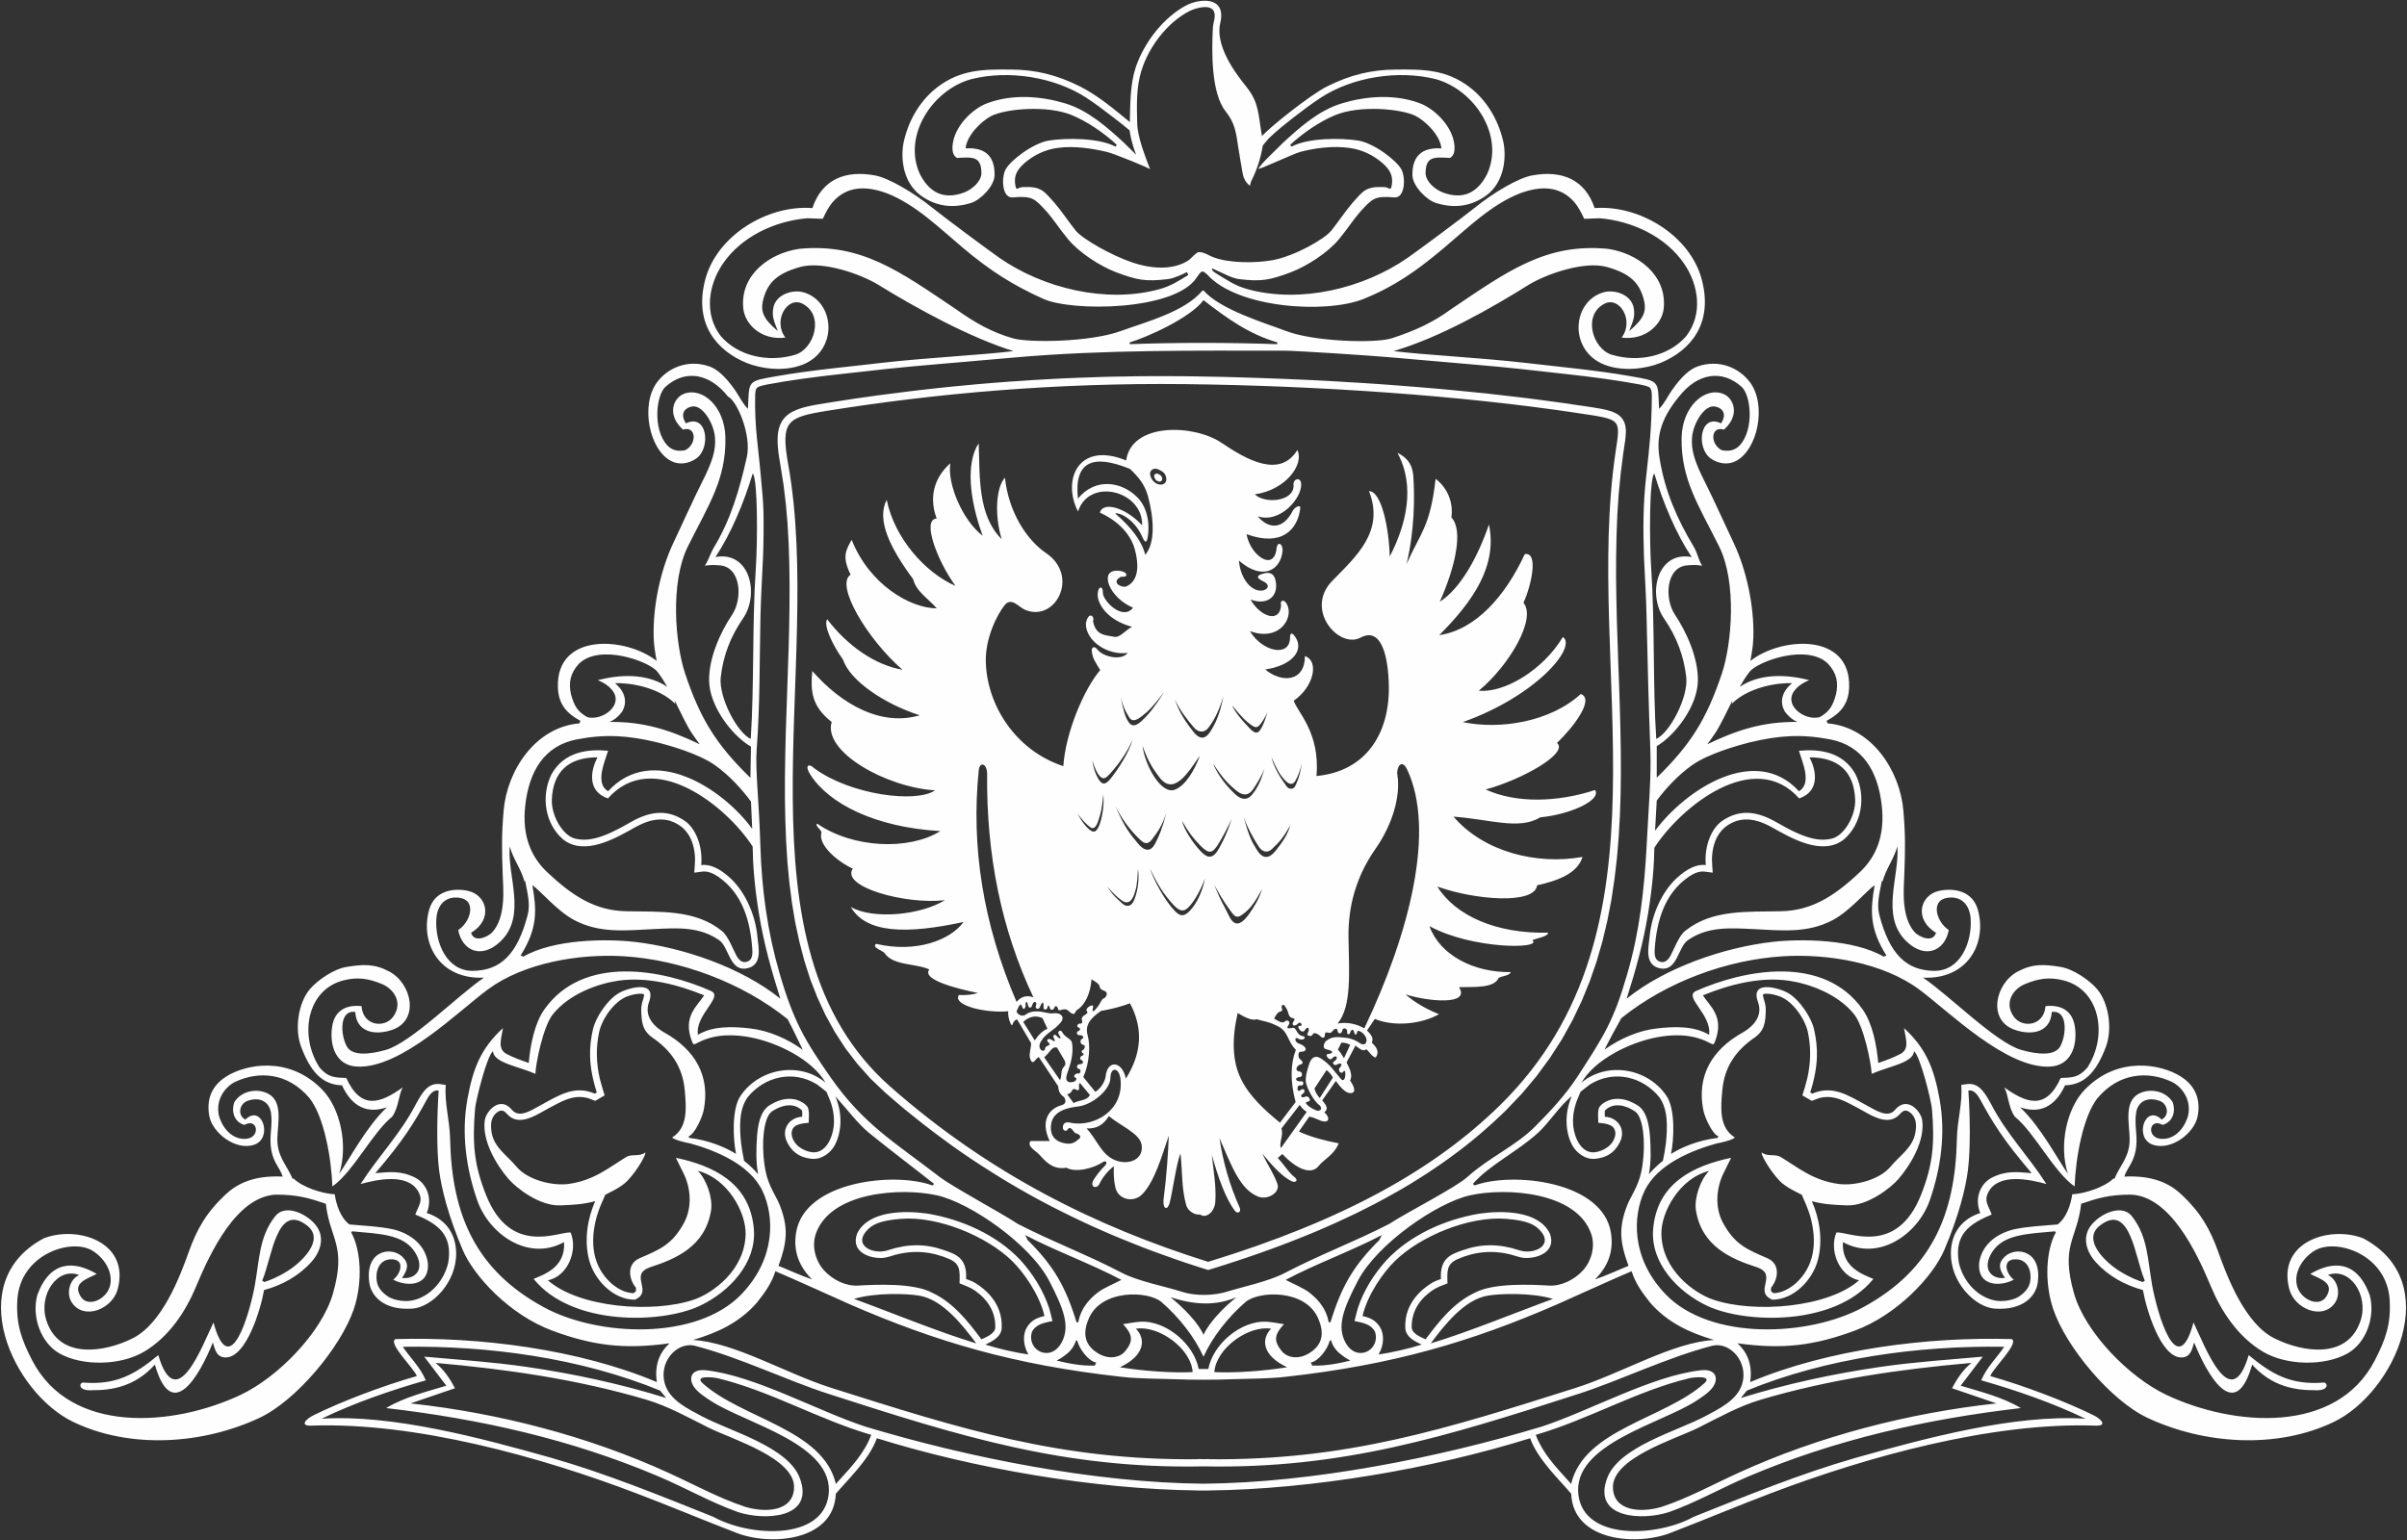
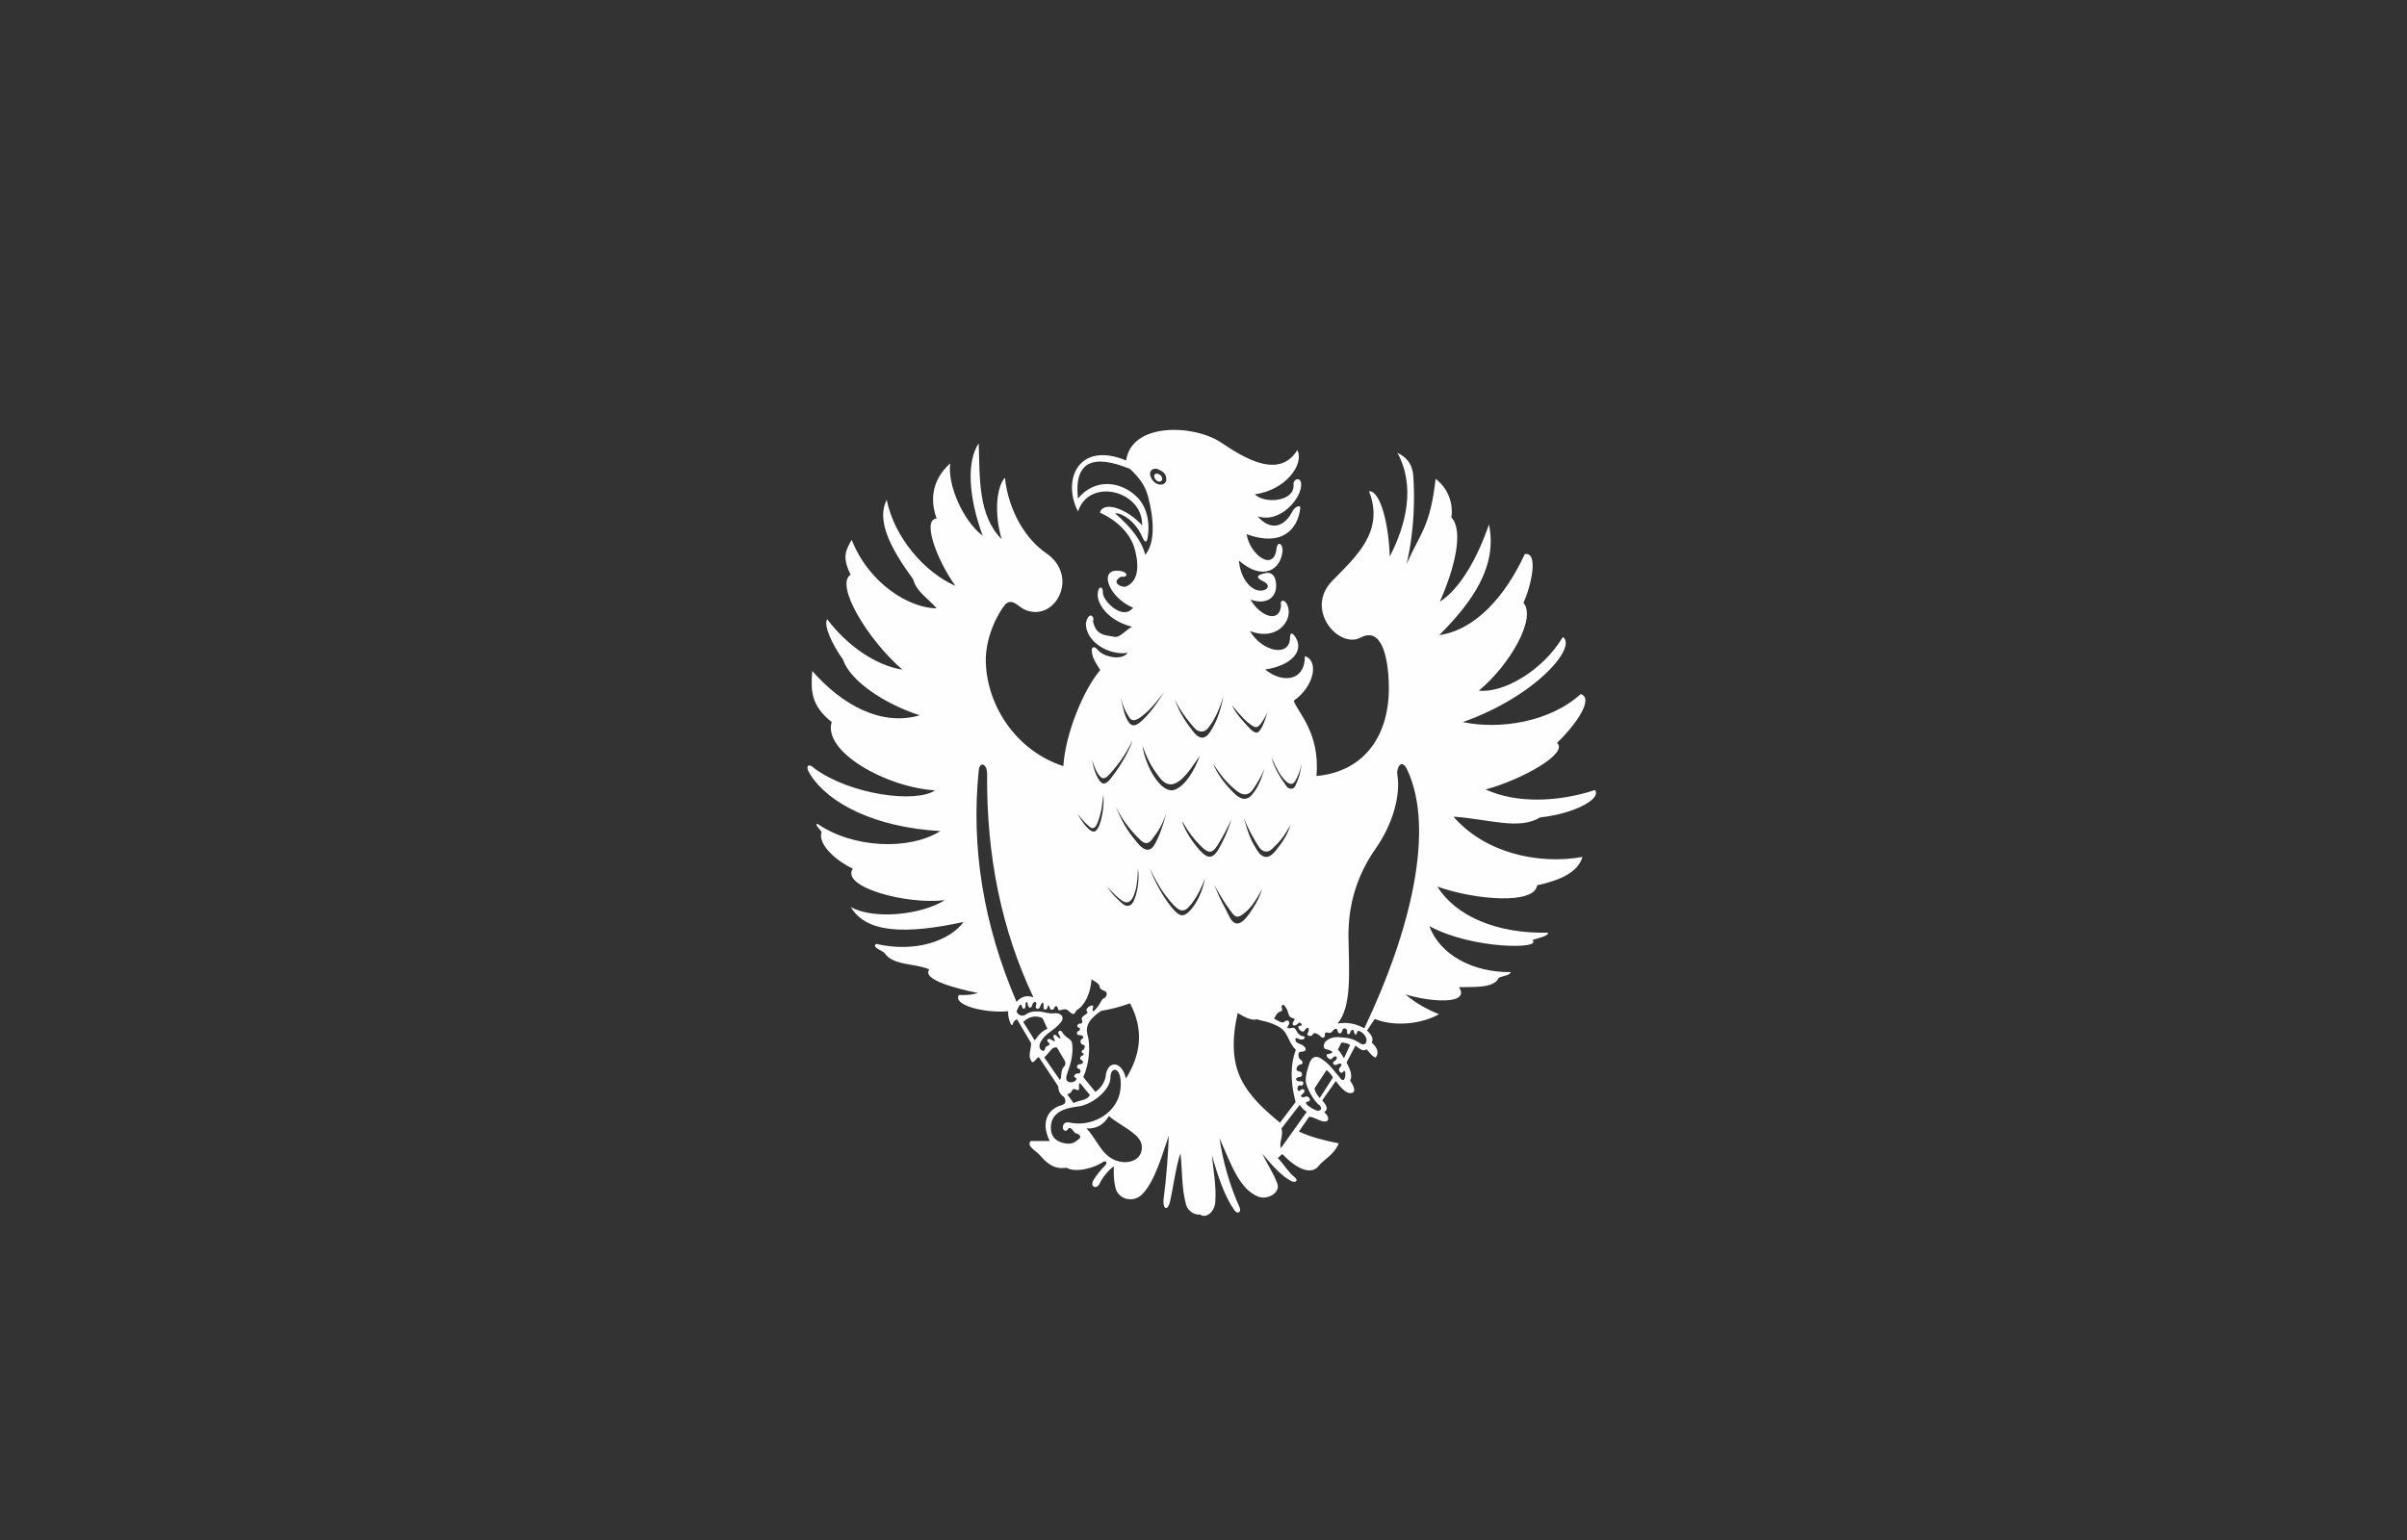
<svg xmlns="http://www.w3.org/2000/svg" xml:space="preserve" width="300px" height="192px" version="1.1" style="shape-rendering:geometricPrecision; text-rendering:geometricPrecision; image-rendering:optimizeQuality; fill-rule:evenodd; clip-rule:evenodd" viewBox="0 0 300 192">
  <rect x="0" y="0" width="300" height="192" fill="#333333" stroke="none" />
  <defs>
    <style type="text/css">
   
    .fil0 {fill:#FEFEFE}
   
  </style>
  </defs>
  <g id="Layer_x0020_1">
    <path class="fil0" d="M121.98 55.27c0.15,4.26 -0.11,8.98 2.86,11.95 -0.97,-3.29 -0.61,-6.59 0.41,-7.66 0.47,4.31 2.71,7.75 5.12,9.39 4.26,2.89 1.12,8.75 -2.67,7.05 -0.77,-0.35 -1.65,-1.6 -2.5,-0.53 -0.88,1.1 -2.44,4.07 -2.33,7.14 0.17,5.27 3.64,10.93 9.66,12.91 0.27,-4.15 2.56,-9.6 4.6,-11.98 -0.63,-1.02 -0.97,-1.46 -1.06,-2.42 -0.04,-0.42 0.33,-0.65 0.73,-0.12 0.68,0.89 3,1.42 3.75,0.4 -2.44,0.34 -5.24,-1.43 -5.21,-3.68 0.33,-1.61 1.14,-0.88 0.89,-0.29 0.35,1.85 1.55,1.74 2.7,1.97 0.66,0.13 1.56,-1.02 2.17,-1.25 -3.12,-0.83 -4.31,-2.87 -4.29,-4.03 0.02,-1.09 0.68,-1.14 0.65,-0.21 -0.03,0.96 2.46,3.54 3.76,1.86 -3,-1.27 -4.25,-4.65 -2,-4.62 1.33,0.01 1.57,0.87 0.51,0.75 -1.4,0.75 0.16,1.42 0.63,1.22 1.19,-0.51 1.8,-1.93 1.08,-4.63 -0.6,-2.23 -2.58,-3.79 -4.35,-4.58 0.39,-1.46 3.28,-0.59 5.26,1.59 0.14,-4.28 -6.57,-6.06 -7.99,-1.73 -2.02,-3.91 0.03,-8.82 6,-6.36 0.66,-4.76 8.43,-4.53 11.87,-2.21 3.27,2.21 7.29,4.42 9.47,0.91 0.88,1.82 -1.5,5.01 -5.31,5.52 1.3,1.26 5,0.88 4.83,-1.19 -0.06,-0.74 0.87,-1.02 0.95,-0.15 0.15,1.76 -2.6,5.02 -5.42,4.08 1.29,1.53 3.11,1.8 4.39,-0.71 0.21,-0.42 0.99,-0.83 0.92,-0.28 -0.32,2.65 -2.31,4.83 -6.69,3.22 0.42,2.6 3.44,4.8 3.74,1.74 0.08,-0.8 0.73,-0.68 0.75,0.25 -0.16,2.45 -2.45,3.92 -5.45,1.3 0.2,2.14 1.29,3.4 2.25,3.68 1.08,0.32 1.96,-0.53 0.82,-1.07 -1.31,-0.62 -0.47,-0.89 0.2,-1.04 0.62,-0.13 1.13,0.1 1.3,0.91 0.43,2.01 -1.05,3.16 -3.12,2.38 1.2,2.13 3.68,3.02 3.81,0.69 -0.21,-0.62 0.5,-0.91 0.87,0.25 0.52,1.66 -1.3,4.3 -4.76,2.99 1.56,2.61 4.98,3.29 5,0.85 0.01,-0.74 0.3,-0.69 0.71,-0.04 1.04,1.65 -0.49,3.49 -3.8,3.98 2.08,1.73 4.96,1.53 4.95,-1.67 1.83,0.63 1.08,3.87 -1.39,5.56 0.41,1.39 3.31,3.94 2.83,9.39 6.12,-0.56 9.11,-5.24 9.02,-11.18 -0.06,-3.7 -0.91,-7.47 -3.53,-6.07 -2.69,1.43 -7.02,-3.49 -3.52,-7.08 2.96,-3.04 6.55,-6.15 4.58,-11.18 1.56,-0.01 2.5,4.68 2.58,8.15 2.07,-3.98 3.22,-8.8 0.96,-12.93 0.93,0.46 1.85,1.16 1.98,2.91 0.18,2.61 0.16,6.69 -0.83,10.93 1.72,-3.89 2.93,-4.59 3.61,-10.6 1.28,0.97 2.25,2.68 1.97,4.82 1.55,1.63 0.41,6.35 -1.45,10.5 2.55,-1.6 4.73,-5.54 6.13,-9.63 1.07,5.13 -1.95,9.55 -6.2,13.8 4.56,-0.67 8.26,-4.9 10.66,-10.1 1.73,-0.33 0.86,3.83 -0.16,6.06 1.66,1.97 -1.76,7.81 -5.56,10.96 3.06,0.33 7.95,-2.48 10.47,-6.69 1.82,1.22 -3.33,7.37 -12.47,10.61 4.64,0.97 10.87,-0.01 14.7,-3.5 1.78,0.61 -0.94,4.17 -2.96,6.1 1.5,1.28 -4.37,4.58 -8.89,5.8 3.73,1.72 8.86,1.63 13.63,0.07 0.84,1.23 -3.02,3.04 -6.85,3.41 -2.59,1.62 -6.39,0.21 -10.79,-0.09 3.8,4.42 10.4,6.04 16.08,5.02 -0.63,2.12 -3.24,3 -5.66,3.54 -0.28,2.4 -7.62,1.87 -12.43,0.16 2.26,3.65 7.41,5.91 13.8,5.74 0.01,0.48 -1.26,0.65 -1.97,0.94 1.38,1.13 -7.53,1.15 -12.82,-1.75 1.28,3.56 5.42,5.79 10.13,5.73 -0.12,0.44 -0.97,0.45 -1.5,0.72 -0.57,1.31 -3.03,1.11 -4.95,1.16 1.48,2.28 -3.78,1.81 -6.66,0.9 1.18,1.03 2.59,1.83 4.17,2.47 -2.14,1.22 -5.56,1.6 -8,0.59l-0.97 1.44c0.6,0.59 0.83,1.01 0.59,1.52 0.75,0.66 0.92,1.27 0.49,1.85 -0.44,-0.08 -0.77,-0.69 -1.16,-1.04 -0.36,0.34 -0.77,0.01 -1.36,-0.45l-1.11 2.1c0.44,0.86 0.78,1.64 0.44,2.26 0.66,0.95 0.69,1.54 0.08,1.57 -0.54,0.03 -1.16,-0.54 -1.85,-1.52l-1.7 2.42c0.48,0.6 0.84,1.04 0.26,1.48 0.75,0.69 0.55,1.23 -0.03,1.16 -0.67,-0.09 -1.22,-0.56 -1.86,-0.6l-1.28 1.85c1.51,0.69 3.19,1.13 4.97,1.47 -0.64,1.5 -1.89,2.02 -2.48,2.79 -0.99,1.29 -2.9,0.29 -4.56,-1.46l-0.56 0.5c0.84,0.88 1.39,1.87 2.09,2.38 0.47,0.36 0.22,0.72 -0.31,0.54 -1.2,-0.55 -2.45,-1.95 -3.72,-3.47 0.6,1.26 1.41,2.45 1.88,3.73 0.42,1.14 -1.22,2.08 -2.36,1.64 -2.32,-0.9 -3.33,-3.86 -4.85,-7.3 0.44,2.95 1.26,5.85 2.51,8.64 0.26,0.59 -0.26,0.9 -0.64,0.36 -1.18,-1.65 -2.03,-4.11 -2.82,-6.9 0.18,1.82 0.57,3.89 0.43,5.86 -0.08,1.19 -1.1,2.11 -1.89,1.57 -0.77,0.07 -1.54,-0.49 -1.74,-1.19 -0.6,-2.16 -0.45,-4.14 -0.71,-6.42 -0.52,1.21 -1.02,5.04 -1.37,6.23 -0.25,0.83 -0.8,0.78 -0.75,-0.39 0.4,-3.07 0.6,-6.12 0.66,-8.06 -0.85,2.48 -1.73,5.65 -3.28,7.27 -1.08,1.15 -3,0.71 -3.36,-0.77 -0.22,-0.91 -0.24,-1.78 -0.2,-2.7 -0.72,0.55 -1.41,1.38 -1.79,2.19 -0.34,0.72 -1.26,0.44 -0.74,-0.48 0.27,-0.47 0.94,-1.31 1.31,-1.66 0.48,-0.44 0.33,-0.8 -0.11,-0.59 -1.03,0.73 -3.36,1.42 -4.59,0.73 -1.67,0.29 -2.58,-0.76 -3.38,-1.64 -0.45,-0.49 -1.62,-1.07 -1.07,-1.69l2.37 0c-1.26,-2.61 0.04,-4.07 1.43,-4.45 0.54,-0.15 0.68,-0.45 0.37,-1.02 -0.42,-0.27 -0.73,-0.69 -0.73,-1.34l-2.41 -3.63c-0.34,-0.08 -0.77,1.35 -1.12,0.07 -0.14,-0.53 0.16,-1.22 0.14,-1.84l-1.74 -2.95c-0.28,0.04 -0.5,0.34 -0.56,0.61 -0.11,0.5 -0.64,-0.83 -0.55,-1.63 -2.83,0.27 -6.97,-0.74 -6.15,-2.02 0.92,0.04 1.71,-0.05 2.38,-0.25 -2.45,-0.51 -7.08,-1.64 -6.06,-2.94 -1.74,-0.79 -4.53,-0.45 -5.59,-2.05 -0.12,-0.23 -1.66,-0.7 -1.04,-1.14 4.92,1.15 9.21,-0.42 10.9,-2.73 -7.11,1.54 -12.13,1.44 -14.06,-1.87 2.78,1.6 8.73,1.02 11.73,-0.85 -4.77,0.59 -13.02,-1.63 -11.48,-3.93 -2.03,-0.94 -4.34,-3 -3.91,-4.47 0.06,-0.34 -0.91,-0.93 -0.51,-1.13 4.43,3.06 11.42,3.36 15.33,0.92 -8.15,-0.47 -13.89,-3.43 -16.19,-7.02 -0.83,-1.29 -0.08,-1.41 0.45,-0.83 4.54,3.36 12.76,4.39 15.08,2.77 -6.09,-0.37 -14.01,-4.82 -12.88,-8.52 -2.51,-1.99 -2.65,-3.81 -2.42,-6.36 3.69,4.21 8.6,6.94 13.39,5.52 -4.43,-1.42 -8.7,-4.32 -9.56,-6.94 -1.35,-1.89 -2.46,-4.28 -1.97,-5.03 2.62,3.44 6.12,5.75 9.38,6.29 -4.4,-3.81 -8.44,-10.61 -6.46,-11.85 -1.13,-2.28 -0.56,-3.09 0.13,-4.35 2.19,5.55 7.26,8.53 10.6,8.55 -1.07,-1.25 -2.56,-2.09 -2.93,-3.63 -2.97,-4 -4.59,-7.47 -3.3,-9.9 0.93,4.68 4.73,9.06 8.57,10.73 -2.22,-3.02 -4.25,-8.3 -2.35,-8.4 -1.18,-3.23 0.18,-5.54 1.7,-6.88 -0.38,2.63 1.56,7.14 4.04,9.03 -1.68,-4.57 -2.1,-9.1 -0.5,-11.53zm22.38 3.82c0.32,0.14 0.45,0.28 0.49,0.54 0.04,0.27 -0.15,0.46 -0.44,0.4 -0.29,-0.06 -0.49,-0.31 -0.55,-0.58 -0.07,-0.26 0.18,-0.51 0.5,-0.36zm0.01 -0.57c0.65,0.29 0.91,0.56 0.99,1.09 0.08,0.53 -0.32,0.91 -0.9,0.79 -0.58,-0.12 -0.97,-0.62 -1.1,-1.15 -0.14,-0.53 0.37,-1.02 1.01,-0.73zm-3.52 -0.05c0.94,0.9 1.83,1.89 2.23,3.39 0.76,2.85 0.92,5.83 -0.34,7.31 -0.44,-1.78 -1.82,-3.49 -3.75,-5.16 0.62,-0.13 2.44,0.78 3.38,2.93 0.34,0.77 0.55,0.76 0.67,0.08 0.35,-2.1 -0.22,-3.97 -1.32,-5.05 -1.98,-1.96 -5.22,-2.43 -7.37,0.19 -0.49,-4.61 1.83,-5.61 6.5,-3.69zm33.31 38.11c-0.14,-0.84 0.53,-2.11 1.23,-0.62 3.51,7.48 0.4,20.19 -5.35,32.25 -1.06,-0.6 -2.17,-0.8 -3.33,-0.6 1.81,-2.14 1.42,-6.59 1.36,-10.77 -0.05,-3.9 0.98,-7.61 3.38,-11.03 2.07,-2.96 3.15,-6.54 2.71,-9.23zm-6.97 33.41c0.38,0 0.76,0.08 1.09,0.28l-0.77 1.67c-0.21,-0.38 -0.49,-0.8 -0.76,-1.08l0.44 -0.87zm-1.85 3.42c0.34,0.27 0.6,0.58 0.79,0.93l-1.64 2.55c-0.34,-0.35 -0.57,-0.78 -0.66,-1.18l1.51 -2.3zm-3.35 4.34c0.23,0.32 0.44,0.62 0.88,0.87l-3.22 4.52c-0.28,-0.62 0.37,-1.63 0.06,-2.44l2.28 -2.95zm2.25 0.75c-0.86,-0.26 -1.91,-1.07 -1.28,-1.14 0.64,-0.08 0.12,-0.84 -0.27,-0.63 -0.43,0.22 -0.76,-0.08 -0.32,-0.36 0.47,-0.29 0.12,-0.8 -0.25,-0.48 -0.54,0.48 -0.53,-0.7 -0.06,-0.56 0.46,0.14 0.51,-0.57 0.13,-0.52 -0.76,0.11 -0.91,-0.51 -0.15,-0.54 0.33,-0.02 0.3,-0.64 -0.02,-0.67 -0.76,-0.07 -0.38,-0.8 0.08,-0.89 0.3,-0.05 0.39,-0.34 -0.08,-0.66 -0.22,-0.15 -0.3,-0.92 0.08,-0.92 0.77,0 0.78,-0.41 0.38,-0.72 -0.16,-0.12 -0.27,-0.19 -0.43,-0.24 -0.81,-0.22 -0.66,-0.89 -0.37,-0.73 0.92,0.49 1.17,-0.25 0.72,-0.25 -0.14,0 -0.36,-0.11 -0.54,-0.28 -0.29,-0.3 -0.39,-0.82 -0.72,-0.77 -0.34,0.06 -0.96,0.2 -0.56,-0.3 0.34,-0.44 -0.11,-0.81 -0.45,-0.48 -0.3,0.29 -0.79,-0.06 -1.33,-0.36 0.2,-0.43 0.45,-0.81 0.78,-0.89 0.52,-0.12 -0.04,-0.5 0.24,-0.79 0.21,-0.13 0.29,0.07 0.5,0.39 0.29,0.42 0.23,1.02 0.62,1.16 0.5,0.16 0.48,0.19 0.31,0.43 -0.39,0.56 0.1,0.79 0.59,0.26 0.25,-0.26 0.66,0.39 0.15,0.34 -0.51,-0.05 0.23,1.08 0.61,0.58 0.38,-0.66 0.74,-0.27 0.37,0.36 -0.18,0.31 0.51,0.48 0.65,0.12 0.13,-0.35 0.74,-0.02 1.06,0.34 0.27,0.18 0.46,0.01 0.45,-0.26 -0.01,-0.43 0.22,-0.33 0.44,-0.28 0.34,0.09 0.42,-0.13 0.65,-0.36 0.14,-0.15 0.43,-0.23 0.47,0.04 0.07,0.54 0.53,0.56 0.65,-0.09 0.03,-0.18 0.62,-0.26 0.56,0.35 -0.03,0.37 0.37,0.29 0.4,-0.02 0.03,-0.21 0.36,-0.48 0.45,-0.07 0.11,0.53 0.33,0.47 0.4,0.05 0.06,-0.37 0.83,0.09 1.09,0.67 0.25,0.54 -0.06,1.19 -0.78,0.71 -0.71,-0.48 -1.35,-0.65 -2.15,-0.7 -0.73,-0.06 -1.32,-0.11 -2.01,0.43 -0.3,0.23 -0.5,0.92 -0.06,1.03 0.92,0.21 1.13,0.48 0.22,0.63 -0.39,0.06 0.26,0.88 0.52,0.57 0.56,-0.66 0.96,-0.07 0.29,0.34 -0.33,0.2 0.07,0.58 0.34,0.4 0.46,-0.3 0.82,-0.08 0.4,0.34 -0.36,0.36 0.15,0.94 0.42,0.53 0.39,-0.6 0.36,1.65 -0.31,0.9 -0.85,-0.97 -1.32,-1.81 -2.51,-2.56 -0.72,-0.46 -1.22,-0.03 -1.45,0.74 -0.13,0.42 -0.46,1.35 -0.41,2.15 0.04,0.6 0.96,2.5 1.77,3 0.35,0.54 -0.03,0.59 -0.28,0.66zm-37.54 -12.42c0.36,-0.82 0.54,-1.09 0.68,-0.58 0.18,0.53 0.46,0.22 0.44,-0.19 -0.02,-0.42 0.2,-0.59 0.28,-0.08 0.1,0.53 0.43,0.5 0.54,0.11 0.19,-0.69 0.68,-0.43 0.48,0.02 -0.19,0.44 0.36,0.57 0.5,0.18 0.3,-0.78 0.49,-0.69 0.44,0.08 -0.02,0.32 0.42,0.33 0.48,0.01 0.09,-0.44 0.19,-0.33 0.35,0.14 0.09,0.24 0.46,0.09 0.51,-0.1 0.12,-0.42 0.42,-0.19 0.47,0.12 0.06,0.49 0.75,-0.3 1.3,0.24 0.36,0.35 0.62,0.48 0.77,0.31 0.13,-0.16 0.14,-0.32 0.28,-0.41 1.03,-0.63 1.7,-2.11 1.82,-3.83 0.4,0.24 0.97,0.55 1.01,0.88 0.07,0.54 0.6,0.43 0.85,0.74 0.11,0.23 0.03,0.47 -0.25,0.73 -0.32,0 -0.49,0.64 -0.84,1.07 -0.74,0.95 -0.67,0.51 -0.57,0.01 0.11,-0.5 -1.18,0.18 -0.73,0.61 0.18,0.31 -0.73,0.44 -0.69,0.93 0.12,0.35 0.11,0.58 -0.24,0.55 -0.22,-0.02 -0.51,0.36 -0.13,0.5 0.23,0.09 0.25,0.34 -0.14,0.47 -0.21,0.25 -0.03,0.49 0.24,0.47 0.46,-0.03 0.64,0.36 0.27,0.48 -0.32,0.27 -0.1,0.71 0.24,0.74 0.21,0.02 0.16,0.33 0.03,0.55 -0.29,0.12 -0.38,0.35 -0.12,0.48 0.16,0.08 0.09,0.29 -0.14,0.32 -0.16,0.06 -0.34,0.41 -0.06,0.52 0.3,0.12 0.33,0.53 -0.22,0.53 -0.44,0.06 -0.38,0.56 -0.07,0.58 0.22,0.02 0.35,0.66 -0.22,0.58 -0.28,0.02 -0.57,0.42 -0.22,0.52 0.25,0.07 0.11,0.48 -0.44,0.56 -0.48,0.07 -0.94,-0.14 -0.58,-1.1 0.48,-1.33 0.78,-2.52 0.6,-3.75 -0.09,-0.62 -0.8,-0.6 -1.26,-1.42 -0.19,-0.34 -0.64,-0.02 -0.4,0.31 0.45,0.63 0.14,0.64 -0.28,0.18 -0.27,-0.28 -0.49,-0.04 -0.35,0.25 0.24,0.49 0.19,0.54 -0.32,0.22 -0.35,-0.22 -0.7,0.06 -0.33,0.37 0.49,0.4 -0.4,0.31 -0.43,0.76 -0.03,0.6 -1.08,0.13 -0.54,-0.85 0.62,-1.13 1.64,-1.35 2.52,-2.45 0.54,-0.67 -0.07,-1.21 -0.87,-1.11 -0.69,0.1 -1.16,-0.19 -1.96,-0.23 -0.6,-0.03 -1.13,0.06 -1.63,0.44 -0.58,0.28 -1.03,-0.2 -1.07,-0.46zm-4.71 -30.06c0.11,-1.12 1.05,-0.84 1.04,0.48 -0.09,10.19 1.79,19.41 5.77,27.84 -0.83,-0.3 -1.53,-0.1 -2.1,0.57 -4.17,-9.71 -5.69,-19.36 -4.71,-28.89zm11.01 40.39c0.74,-0.04 0.5,-0.88 1.08,-0.58 0.75,0.38 0.17,-0.6 0.53,-0.8l1.23 1.49c-0.39,0.75 -1.38,0.61 -2.03,1.01l-0.81 -1.12zm-2.85 -4.58c0.75,-0.67 0.98,-1.43 1.6,-1.21l0.95 1.62c0.28,0.62 -0.18,0.72 -0.31,1.09 -0.17,0.47 -0.05,0.96 -0.28,1.33l-1.96 -2.83zm-2.62 -4.42c0.75,-0.69 1.55,-0.85 2.4,-0.48l0.62 1.33c-0.59,0.24 -1.13,0.76 -1.58,1.46l-1.44 -2.31zm7.89 13.28c1.25,0.05 2.11,-0.42 2.79,-1.55 1.36,1.2 3.86,2.15 4.08,3.6 0.27,1.79 -1.54,2.56 -3.22,1.94 -1.83,-0.68 -2.34,-2.64 -3.65,-3.99zm-4.42 -0.47c0.21,-1.73 2.05,-2.11 3.44,-2.28 1.71,-0.22 3.96,-2.07 3.96,-3.57 0,-1.32 1.09,-1.4 1.26,0.22 0.4,3.89 -3.29,5.93 -6.14,5.41 -0.6,-0.19 -1.04,-0.02 -1.05,0.55 0,0.46 0.42,0.56 0.59,0.28 0.41,-0.65 0.8,0.54 1.08,0.48 0.46,0.12 0.66,0.43 0.35,0.68 -0.41,0.32 -0.77,0.7 -1.62,0.58 -1.16,-0.16 -2.06,-0.83 -1.87,-2.35zm22.55 -52.29c1.3,1.58 1.71,1.96 2.33,2.41 0.52,0.39 0.78,0.44 1.14,0.03 0.24,-0.29 0.55,-0.73 0.96,-1.56 -0.37,1.09 -0.48,1.53 -0.9,2.18 -0.39,0.62 -0.84,0.33 -1.37,-0.23 -0.74,-0.79 -1.68,-1.78 -2.16,-2.83zm4.92 6.47c0.66,1.55 1.08,2.21 1.6,2.79 0.6,0.67 1.04,0.74 1.4,0.12 0.31,-0.53 0.58,-1.25 0.77,-2.12 -0.24,1.71 -0.59,2.3 -0.79,2.77 -0.2,0.5 -0.81,0.48 -1.1,0.07 -0.83,-1.15 -1.57,-2.34 -1.88,-3.63zm-20.96 4.63c-0.16,1.97 -0.41,2.71 -0.67,3.43 -0.24,0.69 -0.58,0.96 -0.94,0.69 -0.47,-0.35 -0.96,-0.84 -1.58,-1.69 0.56,1.09 1.09,1.66 1.43,1.95 0.59,0.49 0.9,0.29 1.21,-0.4 0.35,-0.79 0.71,-2.55 0.55,-3.98zm4.32 9.3c-0.08,2.02 -0.22,2.42 -0.47,3.18 -0.32,0.95 -0.88,1.22 -1.48,0.8 -0.65,-0.45 -1.19,-0.99 -1.9,-1.79 0.8,1.22 1.31,1.57 1.88,2.11 0.52,0.49 1.11,0.39 1.42,-0.25 0.49,-1.02 0.76,-2.76 0.55,-4.05zm3.26 -22.04c-1.53,1.97 -1.93,2.34 -2.73,2.97 -0.7,0.55 -1.28,0.81 -1.66,0.12 -0.28,-0.53 -0.56,-0.78 -1.02,-2.42 0.34,1.58 0.54,2.41 0.96,3.03 0.38,0.57 0.83,0.64 1.62,-0.08 1.06,-0.97 1.76,-1.96 2.83,-3.62zm-3.93 5.95c-0.74,1.65 -1.66,2.93 -2.77,4.18 -0.48,0.54 -0.85,0.84 -1.28,0.39 -0.35,-0.37 -0.65,-0.96 -0.98,-2.04 0.17,1.15 0.44,1.74 0.72,2.26 0.54,0.97 1,0.79 1.66,-0.06 0.89,-1.14 2.21,-3.17 2.65,-4.73zm2.17 16.06c1.1,2.3 1.79,3.19 2.49,4.03 1.24,1.49 1.76,1.49 2.62,0.44 0.48,-0.58 1.3,-1.93 1.73,-3.26 -0.22,1.42 -0.96,3.11 -1.88,4.05 -0.66,0.68 -1.12,0.76 -1.81,0.07 -1.25,-1.26 -2.67,-3.86 -3.15,-5.33zm-0.93 -15.32c0.77,2.18 1.37,2.93 2.05,3.86 1.82,2.52 3.67,-0.56 5.1,-2.64 -0.67,1.88 -1.81,3.73 -3.08,4.24 -1.76,0.72 -3.78,-3.06 -4.07,-5.46zm8.78 2.19c1.39,2.16 2.12,2.72 2.81,3.32 0.94,0.81 1.66,0.7 2.2,-0.1 0.47,-0.69 1.06,-1.67 1.4,-2.53 -0.44,1.52 -0.88,2.44 -1.58,3.26 -0.61,0.72 -1.35,0.56 -2.05,-0.09 -1.03,-0.97 -2.14,-2.29 -2.78,-3.86zm0.16 15.16c1.25,2.23 1.44,2.39 2.09,3.32 0.6,0.85 0.89,0.83 1.77,0.1 0.72,-0.59 1.31,-1.44 2.11,-2.91 -0.47,1.41 -1,2.21 -1.59,3.06 -1.19,1.68 -1.95,1.57 -2.61,0.16 -0.61,-1.31 -0.78,-1.31 -1.77,-3.73zm3.65 -8.45c0.59,1.53 1.24,2.64 1.87,3.64 0.47,0.75 1.13,0.85 1.68,0.33 1.01,-0.96 1.37,-1.39 2.3,-2.98 -0.44,1.34 -0.95,2.05 -1.81,3.15 -0.82,1.04 -1.63,1.17 -2.39,-0.08 -0.62,-1.02 -0.89,-1.46 -1.65,-4.06zm-15.97 -1.37c1.05,2.09 2.24,3.39 3.15,4.25 0.65,0.62 1.09,0.33 1.43,-0.13 0.7,-0.93 1.18,-1.56 1.78,-3.29 -0.56,2.06 -0.92,2.93 -1.42,3.86 -0.54,1.01 -1.29,1.01 -2.2,-0.12 -0.95,-1.17 -1.57,-1.87 -2.74,-4.57zm7.4 -13.34c0.6,1.39 1.64,2.66 2.4,3.55 0.56,0.66 1.32,0.62 1.76,0.05 0.66,-0.85 1.27,-1.91 1.91,-3.97 -0.47,2.28 -1,3.43 -1.67,4.46 -0.67,1.02 -1.38,0.85 -2.02,0.05 -0.82,-1.02 -1.83,-2.42 -2.38,-4.14zm0.9 15.17c0.88,1.52 1.41,2.19 2.33,3.13 1.08,1.1 1.52,0.86 2.2,-0.24 0.51,-0.83 1.17,-2.05 1.65,-3.11 -0.59,1.86 -1.07,2.74 -1.57,3.66 -0.73,1.31 -1.39,1.32 -2.32,0.31 -0.92,-0.98 -2.03,-2.65 -2.29,-3.75zm6.94 23.96c0.75,0.47 1.85,1.02 2.35,0.77 0.8,0.25 1.42,0.28 2.37,0.74 1.69,0.69 1.39,1.97 2.53,3.07 -0.68,1.78 -0.71,3.96 -0.03,6.52l-1.95 2.57c-1.95,-1.6 -3.76,-3.25 -4.83,-5.39 -1.14,-2.26 -1.17,-5.09 -0.44,-8.28zm-17.04 -0.26c1.3,-0.22 2.51,-0.54 3.62,-0.95 1.75,3.28 1.36,6.39 -0.51,9.38 -0.52,-2.33 -2.39,-2.29 -2.53,-0.2 -0.18,0.76 -0.61,1.42 -1.28,1.86l-1.5 -1.84c0.77,-1.74 0.89,-3.95 0.55,-5.17 -0.36,-1.29 0.25,-2.1 1.65,-3.08z" />
-     <path class="fil0" d="M211.62 84.83c0.03,-2.84 -1.41,-6.02 -2.86,-8.19 -1.36,-2.03 -1.11,-5.99 1.57,-6.16 0.62,-0.04 1.09,-0.08 1.82,0.05 -0.47,-0.71 -0.59,-1.63 -1.04,-2.35 -2.07,-3.45 -3.6,-6.93 -4.25,-10.95 -0.4,-2.38 -0.13,-4.74 2.42,-7.8 2.3,-2.92 5.34,-3.4 7.79,-1.2 1.17,1.06 1.58,5.27 -0.22,7.28 -0.65,0.68 -1.42,0.79 -2.27,0.61 -1.5,-0.79 -1.35,-3.07 0.29,-2.56 2.08,-1.86 1.18,-3.95 -0.08,-4.45 -2.3,-0.93 -5.13,1.57 -5.2,5.45 -0.09,5.17 2.06,8.33 4.66,13.54 2.26,4.51 1.59,12.2 0.36,15.87 -1.91,5.7 -3.89,8.86 -8.12,12.99l0 -3.93c2.37,-1.42 5.1,-5.05 5.13,-8.2zm-108.71 -34.57l1.29 -0.2 1.3 -0.2 1.3 -0.2 1.31 -0.18 1.32 -0.19 1.32 -0.17 1.34 -0.17 1.33 -0.17 1.35 -0.16 1.35 -0.15 1.37 -0.15 1.36 -0.14 1.38 -0.13 1.38 -0.13 1.39 -0.12 1.39 -0.11 1.41 -0.11 1.41 -0.09 1.41 -0.1 1.43 -0.08 1.43 -0.08 1.44 -0.07 1.44 -0.06 1.45 -0.05 1.46 -0.05 1.46 -0.04 1.48 -0.02 1.47 -0.03 1.49 -0.01 1.49 0 1.5 0 1.5 0.01 1.57 0.02 1.57 0.03 1.58 0.03 1.58 0.04 1.58 0.05 1.59 0.05 1.59 0.06 1.6 0.06 1.59 0.07 1.59 0.07 1.59 0.08 1.59 0.09 1.59 0.1 1.58 0.09 1.58 0.11 1.58 0.11 1.56 0.12 1.56 0.12 1.56 0.13 1.54 0.13 1.53 0.14 1.52 0.15 1.52 0.15 1.5 0.15 1.48 0.17 1.47 0.17 1.46 0.17 1.44 0.18 1.43 0.19 1.4 0.19 1.39 0.19 1.37 0.21 0.51 0.07 0.47 0.07 0.44 0.07 0.42 0.06 0.39 0.07 0.36 0.06 0.34 0.06 0.32 0.07 0.3 0.07 0.28 0.08 0.27 0.08 0.25 0.1 0.24 0.11 0.24 0.13 0.22 0.16 0.21 0.18 0.18 0.22 0.15 0.23 0.12 0.25 0.09 0.26 0.05 0.26 0.04 0.26 0.01 0.25 0 0.27 -0.02 0.26 -0.02 0.28 -0.03 0.29 -0.04 0.3 -0.05 0.33 -0.05 0.34 -0.05 0.35 -0.06 0.38 -0.32 2.52 -0.25 2.54 -0.17 2.57 -0.1 2.6 -0.05 2.62 -0.01 2.65 0.04 2.67 0.06 2.68 0.09 2.69 0.09 2.7 0.1 2.71 0.09 2.71 0.07 2.71 0.05 2.71 0.01 2.7 -0.03 2.7 -0.09 2.68 -0.15 2.67 -0.22 2.66 -0.31 2.63 -0.39 2.61 -0.5 2.58 -0.61 2.56 -0.73 2.52 -0.86 2.48 -1 2.45 -1.15 2.4 -1.31 2.36 -1.48 2.3 -1.65 2.25 -1.84 2.2 -2.02 2.12 -0.8 0.76 -0.8 0.75 -0.83 0.74 -0.84 0.73 -0.87 0.73 -0.89 0.71 -0.91 0.7 -0.93 0.69 -0.95 0.68 -0.98 0.67 -1 0.67 -1.02 0.65 -1.04 0.65 -1.07 0.64 -1.1 0.62 -1.12 0.62 -1.14 0.61 -1.17 0.6 -1.2 0.6 -1.23 0.58 -1.25 0.58 -1.28 0.57 -1.3 0.56 -1.34 0.55 -1.36 0.54 -1.39 0.54 -1.43 0.53 -1.45 0.52 -1.48 0.51 -1.52 0.51 -1.54 0.5 -1.87 0.58 -1.6 -0.51 -1.31 -0.43 -1.3 -0.45 -1.3 -0.46 -1.3 -0.47 -1.3 -0.49 -1.28 -0.51 -1.29 -0.52 -1.28 -0.53 -1.28 -0.56 -1.27 -0.56 -1.27 -0.59 -1.27 -0.61 -1.26 -0.62 -1.26 -0.64 -1.25 -0.66 -1.25 -0.68 -1.24 -0.7 -1.24 -0.72 -1.23 -0.74 -1.23 -0.77 -1.23 -0.78 -1.22 -0.8 -1.22 -0.83 -1.21 -0.85 -1.2 -0.88 -1.2 -0.89 -1.2 -0.92 -1.19 -0.95 -1.19 -0.96 -1.18 -1 -1.19 -1.03 -1.83 -1.74 -1.66 -1.86 -1.49 -1.94 -1.32 -2.04 -1.16 -2.11 -1.01 -2.19 -0.88 -2.25 -0.74 -2.32 -0.62 -2.37 -0.52 -2.42 -0.41 -2.47 -0.32 -2.52 -0.24 -2.55 -0.16 -2.59 -0.1 -2.61 -0.05 -2.64 0 -2.65 0.04 -2.67 0.06 -2.68 0.09 -2.69 0.09 -2.68 0.09 -2.68 0.09 -2.68 0.07 -2.65 0.04 -2.64 0.01 -2.62 -0.03 -2.58 -0.08 -2.55 -0.14 -2.51 -0.21 -2.47 -0.29 -2.42 -0.38 -2.38 -0.08 -0.49 -0.08 -0.48 -0.07 -0.46 -0.05 -0.43 -0.04 -0.42 -0.03 -0.39 -0.01 -0.37 0 -0.37 0.02 -0.34 0.03 -0.34 0.06 -0.32 0.08 -0.31 0.1 -0.3 0.13 -0.29 0.15 -0.28 0.19 -0.25 0.2 -0.24 0.23 -0.21 0.25 -0.19 0.26 -0.17 0.28 -0.14 0.29 -0.13 0.3 -0.12 0.31 -0.11 0.33 -0.1 0.34 -0.09 0.36 -0.08 0.38 -0.08 0.4 -0.08 0.41 -0.07 0.44 -0.07 0.45 -0.08zm0.16 0.96c13.65,-2.19 28.55,-3.51 44.58,-3.33 16.61,0.19 34.5,1.42 48.94,3.6 5.57,0.84 5.4,0.65 4.77,4.87 -4.02,26.96 7.89,59.5 -14.37,81.4 -8.16,8.02 -19.5,14.38 -36.41,19.56 -13.92,-4.37 -27.18,-10.9 -39.58,-21.81 -20.05,-17.63 -8.21,-52.24 -12.76,-77.61 -0.97,-5.42 -0.11,-5.88 4.83,-6.68zm-4.9 75.85c0.63,1.17 1.27,2.58 1.89,3.82 -1.97,-1.42 -4.32,-2.42 -6.57,-2.67 -2.07,-0.24 -4.59,-0.35 -6.5,0.79 -0.38,-2.51 3.25,-4.73 1.62,-5.46 -5.96,-2.65 -15.88,-4.61 -20.77,2.31 -1.24,1.76 -1.75,4.52 -1.94,6.67 -1.06,-0.38 -1.8,-0.62 -2.8,-1.15 -1.1,-0.63 -0.64,-1.81 -0.41,-3.2 -2.79,2.55 -3.76,5.13 -4.43,8.85 -0.77,4.25 -0.18,8.57 1.21,12.59 1.48,4.28 6.4,7.7 10.83,5.24 0.23,3.24 -2.69,4.09 -3.79,4.59 4.79,5.92 15.95,5.58 20.68,3.37 3.73,-1.75 7.11,-5.37 6.77,-9.56 -0.47,-5.78 -5.07,-7.93 -9.72,-8.91l0.97 1.97c0.82,1.65 1.16,4.14 0,6.22 -1.48,2.67 -3.01,3.25 -5.49,4.33 -1.68,0.73 -1.32,2.65 -0.47,3.66 0.06,0.39 0.05,0.49 -0.3,0.7 -1.02,-0.03 -1.95,-0.55 -2.72,-1.19 -2.4,-2.14 -2.74,-5.17 -1.85,-8.38 0.27,-0.94 0.66,-1.81 1.06,-2.7 0.02,-0.05 1.91,-0.84 2.75,-1.73 1.41,-1.49 2.44,-3.51 2.22,-3.53 -0.75,0.55 -1.65,0.13 -2.35,0.55 -2.11,1.27 -4.01,2.93 -7.21,3.36 -2.05,0.27 -5.07,-0.51 -6.45,-2.12 -1.21,-1.47 -2.75,-2.35 -3.12,-4.24 -0.15,-0.99 -0.18,-1.98 0.78,-2.64 0.51,-0.3 0.79,-0.11 1.16,0.3 1.17,1.3 2.81,0.58 4.18,-0.19 0.72,-0.41 1.46,-0.81 2.2,-1.19 1.17,-0.58 2.25,-0.98 3.63,-0.64l0.96 0.36c0.4,-0.22 0.78,-0.44 1.17,-0.68 -0.21,-0.69 -0.42,-1.37 -0.6,-2.07 -0.45,-1.96 -0.5,-3.83 -0.09,-5.81 0.38,-1.72 1.88,-3.82 3.45,-4.44 0.55,-0.2 1.11,-0.35 1.7,-0.36 0.52,0.02 0.51,0.05 0.38,0.57 -0.15,0.46 -0.26,0.85 -0.28,1.34 0.02,1.63 0.14,2.69 1.42,3.58 2.25,1.55 3.74,3.57 4.01,6.58 0.18,2.13 0.42,4.62 -1.57,5.85 0.17,0.29 1.74,0.67 2.23,0.74 2.98,0.83 7.44,2.54 9.04,5.97 1.45,3.08 1.69,8.31 -2.62,12.82 -5.57,5.84 -17.9,5.32 -24.65,1.64 -8.45,-4.6 -11.47,-11.44 -11.68,-20.96 -0.04,-2.37 -0.71,-4.39 -0.55,-6.76l-0.81 -0.11c-1.57,-0.15 -2.3,1.46 -2.94,2.57 -1.86,3.61 -4.56,6.34 -6.86,9.9 2.04,-0.56 5.87,-1.4 7.19,0.93 0.65,1.15 0.07,1.7 -0.37,2.87 2.76,1.15 4.69,2.47 4.11,5.98 -0.48,2.17 -2.14,4.21 -4.41,4.72 -0.88,0.21 -2.23,0.05 -3.05,-0.44 -0.71,-0.47 -1.29,-1.06 -1.44,-1.89 -0.21,-1.15 0.2,-2.69 1.66,-2.78 1.91,-0.12 1.38,1.78 0.38,2.53 1.41,0.81 4.53,1.04 4.32,-2.06 -0.3,-2.21 -2.06,-3.63 -4.25,-4.19 -1.81,-0.4 -3.69,-0.46 -5.53,-0.63 -1.12,-0.83 -1.64,-2.48 -1.83,-3.76 -1.54,-0.07 -4.05,-0.88 -5.15,-1.99l-0.09 0.09c-0.71,-1.75 -1.96,-2.77 -1.91,-5.07 0.03,-1.84 0.76,-4.64 -1.22,-5.61 -1.43,-0.69 -3.33,-0.26 -4.15,1.11 -0.37,1.04 -0.1,2.43 1.26,2.82 1.65,-0.94 2.07,1.55 0.25,1.73 -1.71,0.17 -2.98,-1.28 -3.43,-2.91 -0.45,-2.11 0.93,-3.68 2.08,-4.21 2.9,-1.34 6.53,-1.16 9.25,2.09 1.79,2.35 2.68,7.35 2.82,10.97 2.6,-1.82 4.99,-6.71 7.44,-8.69 0.85,-1.15 0.8,-2.83 1.35,-3.67 -2.72,1.92 -5.18,2.97 -7.06,-1.16 -1.4,-0.06 -2.22,-0.03 -3.31,-1.28 -2.62,-4.01 -1.59,-9.77 3,-10.9 1.74,-0.43 3.08,-0.23 4.79,0.48 1.37,0.57 2.67,2.27 1.35,4.08 -1.06,1.44 -3.76,1.14 -3.93,-1.34 -1.89,-0.2 -3.4,0.51 -3.68,2.67 -0.31,2.39 0.56,4.74 3.12,4.87 5.47,0.28 12.67,-6.94 16.32,-9.63 4.5,-3.32 11.36,-4.46 16.88,-4.13 7.07,0.42 14.85,3.3 20.47,7.85zm-1.02 -5.76c-1.51,-5.21 -2.21,-10.43 -2.38,-15.85 -0.17,-5.84 -0.65,-9.4 -0.46,-12.03 0.42,-5.53 0.35,-11.07 0.47,-16.61 0.06,-2.46 0.21,-4.9 0.32,-7.36 0.07,-1.84 0.09,-3.7 0.06,-5.55 -0.03,-1.48 -0.2,-3 -0.33,-4.48 -0.29,-3.48 -0.8,-6.21 -0.71,-10.06 0.02,-0.37 -0.01,-0.92 0.36,-1.12 0.35,-0.16 0.74,-0.23 1.11,-0.31 3.03,-0.57 6.09,-0.96 9.16,-1.3 3.77,-0.43 7.55,-0.86 11.33,-1.17l10.59 -0.92c11.05,-0.96 22.23,-0.83 33.33,-0.83 1.69,0 10.82,0.61 13.33,0.83l10.59 0.92c3.78,0.31 7.56,0.74 11.33,1.17 3.07,0.34 6.13,0.73 9.16,1.3 0.37,0.08 0.76,0.15 1.11,0.31 0.37,0.2 0.34,0.75 0.36,1.12 -0.04,4.08 -0.27,6.1 -0.71,10.06 -0.38,3.35 -0.39,6.67 -0.27,10.03 0.11,2.46 0.27,4.9 0.32,7.36 0.12,5.54 0.26,11.07 0.47,16.61 0.13,3.54 -0.2,6.86 -0.46,12.03 -0.29,5.41 -0.87,10.64 -2.38,15.85 -1.7,5.89 -2.84,7.7 -6.28,12.98 -1.5,2.29 -3.44,4.35 -5.2,6.12 -2.46,2.48 -5.82,3.92 -8.41,6.27 -1.58,1.43 -7.65,4.48 -9.79,5.9 -4.26,2.2 -8.75,3.88 -12.98,6.1 -2.08,1.09 -5.23,1.73 -7.34,2.38 -1.6,0.49 -3.91,0.53 -5.52,0 -2.11,-0.69 -5.44,-1.29 -7.52,-2.38 -4.23,-2.22 -8.72,-3.9 -12.97,-6.1 -2.15,-1.42 -8.11,-4.6 -9.8,-5.9 -5.55,-4.29 -9.41,-6.47 -13.54,-12.39 -3.09,-4.44 -4.58,-6.86 -6.35,-12.98zm104.93 5.63c-0.69,1.24 -1.39,2.5 -2.1,3.92 1.96,-1.4 4.29,-2.39 6.53,-2.64 2.07,-0.24 4.59,-0.35 6.5,0.79 0.38,-2.51 -3.25,-4.73 -1.62,-5.46 5.96,-2.65 15.88,-4.61 20.77,2.31 1.24,1.76 1.75,4.52 1.94,6.67 1.07,-0.38 1.8,-0.62 2.8,-1.15 1.11,-0.63 0.64,-1.81 0.41,-3.2 2.79,2.55 3.76,5.13 4.43,8.85 0.77,4.25 0.18,8.57 -1.21,12.59 -1.48,4.28 -6.4,7.7 -10.83,5.24 -0.23,3.24 2.69,4.09 3.79,4.59 -4.79,5.92 -15.95,5.58 -20.68,3.37 -3.73,-1.75 -7.11,-5.37 -6.77,-9.56 0.47,-5.78 5.07,-7.93 9.72,-8.91l-0.97 1.97c-0.81,1.65 -1.16,4.14 0,6.22 1.48,2.67 3.01,3.25 5.49,4.33 1.68,0.73 1.32,2.65 0.47,3.66 -0.06,0.39 -0.05,0.49 0.3,0.7 1.02,-0.03 1.96,-0.55 2.72,-1.19 2.4,-2.14 2.74,-5.17 1.86,-8.38 -0.28,-0.94 -0.67,-1.81 -1.06,-2.7 -0.03,-0.05 -1.92,-0.84 -2.76,-1.73 -1.41,-1.49 -2.44,-3.51 -2.22,-3.53 0.75,0.55 1.65,0.13 2.35,0.55 2.11,1.27 4.01,2.93 7.21,3.36 2.05,0.27 5.07,-0.51 6.45,-2.12 1.21,-1.47 2.75,-2.35 3.12,-4.24 0.16,-0.99 0.18,-1.98 -0.78,-2.64 -0.51,-0.3 -0.79,-0.11 -1.16,0.3 -1.17,1.3 -2.81,0.58 -4.18,-0.19 -0.72,-0.41 -1.46,-0.81 -2.2,-1.19 -1.17,-0.58 -2.25,-0.98 -3.63,-0.64l-0.96 0.36c-0.4,-0.22 -0.78,-0.44 -1.17,-0.68 0.22,-0.69 0.43,-1.37 0.6,-2.07 0.45,-1.96 0.5,-3.83 0.09,-5.81 -0.38,-1.72 -1.88,-3.82 -3.45,-4.44 -0.55,-0.2 -1.11,-0.35 -1.7,-0.36 -0.51,0.02 -0.51,0.05 -0.38,0.57 0.15,0.46 0.26,0.85 0.28,1.34 -0.02,1.63 -0.14,2.69 -1.42,3.58 -2.25,1.55 -3.74,3.57 -4,6.58 -0.19,2.13 -0.43,4.62 1.56,5.85 -0.17,0.29 -1.73,0.67 -2.23,0.74 -2.98,0.83 -7.44,2.54 -9.04,5.97 -1.44,3.08 -1.69,8.31 2.62,12.82 5.57,5.84 17.9,5.32 24.65,1.64 8.45,-4.6 11.47,-11.44 11.68,-20.96 0.04,-2.37 0.71,-4.39 0.55,-6.76l0.81 -0.11c1.57,-0.15 2.3,1.46 2.94,2.57 1.86,3.61 4.56,6.34 6.86,9.9 -2.04,-0.56 -5.87,-1.4 -7.19,0.93 -0.65,1.15 -0.07,1.7 0.37,2.87 -2.76,1.15 -4.69,2.47 -4.1,5.98 0.47,2.17 2.13,4.21 4.4,4.72 0.89,0.21 2.23,0.05 3.05,-0.44 0.71,-0.47 1.29,-1.06 1.44,-1.89 0.21,-1.15 -0.2,-2.69 -1.66,-2.78 -1.91,-0.12 -1.38,1.78 -0.38,2.53 -1.41,0.81 -4.53,1.04 -4.32,-2.06 0.3,-2.21 2.06,-3.63 4.26,-4.19 1.8,-0.4 3.68,-0.46 5.52,-0.63 1.12,-0.83 1.64,-2.48 1.83,-3.76 1.54,-0.07 4.05,-0.88 5.15,-1.99l0.09 0.09c0.71,-1.75 1.96,-2.77 1.91,-5.07 -0.03,-1.84 -0.76,-4.64 1.22,-5.61 1.43,-0.69 3.33,-0.26 4.15,1.11 0.37,1.04 0.1,2.43 -1.26,2.82 -1.65,-0.94 -2.07,1.55 -0.25,1.73 1.71,0.17 2.98,-1.28 3.43,-2.91 0.45,-2.11 -0.93,-3.68 -2.08,-4.21 -2.9,-1.34 -6.53,-1.16 -9.25,2.09 -1.79,2.35 -2.68,7.35 -2.82,10.97 -2.6,-1.82 -4.99,-6.71 -7.44,-8.69 -0.85,-1.15 -0.8,-2.83 -1.35,-3.67 2.72,1.92 5.18,2.97 7.06,-1.16 1.4,-0.06 2.23,-0.03 3.31,-1.28 2.62,-4.01 1.59,-9.77 -3,-10.9 -1.74,-0.43 -3.08,-0.23 -4.79,0.48 -1.37,0.57 -2.67,2.27 -1.35,4.08 1.06,1.44 3.76,1.14 3.93,-1.34 1.89,-0.2 3.4,0.51 3.68,2.67 0.31,2.39 -0.56,4.74 -3.12,4.87 -5.47,0.28 -12.67,-6.94 -16.32,-9.63 -4.5,-3.32 -11.36,-4.46 -16.88,-4.13 -7.05,0.42 -14.6,3.19 -20.22,7.72zm-108.33 -23.61l-0.15 -3.4c-1.08,-1.46 -2.66,-3.24 -4.5,-4.54 -2.01,-1.41 -5.5,-2.41 -7.25,-2.85 -3.63,-0.87 -6.47,-1.03 -9.94,-0.36 -4.08,0.78 -5.96,3.98 -6.44,8.2 -0.45,3.89 0.78,6.51 2.72,8.35 3.2,3.02 6.02,4.8 9.85,4.88 4.2,0.09 8.6,-0.25 11.94,2.46 0.79,0.64 1.35,2.24 1.82,3.1 0.42,0.72 0.9,0.99 1.57,0.61 0.45,-0.32 0.42,-1.01 0.39,-1.5 -0.25,-3.42 -1.19,-6.88 -4.25,-8.98 -0.56,-0.37 -1.21,-0.7 -1.91,-0.64l-1.07 0.14c0.04,-0.55 0.09,-1.1 0.1,-1.65 -0.04,-2.1 -0.83,-4.07 -3.1,-4.81 -1.54,-0.44 -2.9,0.01 -4.3,0.76 -2.52,1.43 -6.35,3.65 -9.03,1.57 -2.29,-1.96 -2.8,-5.41 -1.47,-8.13 1.59,-2.84 4.52,-3.17 7.06,-2.94 -0.43,1.43 -1.65,4.07 0,5.05 5.48,-6 14.22,-0.45 17.96,4.68zm-0.15 -10.24c-2.39,-1.39 -5.19,-5.07 -5.22,-8.26 -0.03,-2.84 1.41,-6.02 2.87,-8.19 1.35,-2.03 1.1,-5.99 -1.58,-6.16 -0.62,-0.04 -1.09,-0.08 -1.82,0.05 0.47,-0.71 0.73,-1.63 1.17,-2.35 2.08,-3.45 3.17,-7.22 4.06,-11.19 0.61,-2.7 -1.18,-6.98 -2.35,-7.56 -2.31,-2.92 -5.35,-3.4 -7.79,-1.2 -1.18,1.06 -1.59,5.27 0.21,7.28 0.65,0.68 1.42,0.79 2.27,0.61 1.5,-0.79 1.35,-3.07 -0.29,-2.56 -2.08,-1.86 -1.18,-3.95 0.08,-4.45 2.3,-0.93 5.14,1.57 5.2,5.45 0.1,5.17 -2.06,8.33 -4.66,13.54 -2.26,4.51 -1.59,12.2 -0.36,15.87 1.91,5.71 3.9,8.87 8.14,13.01l0.07 -3.89zm112.89 6.72c1.07,-1.44 2.62,-3.15 4.41,-4.42 2.01,-1.41 5.5,-2.41 7.25,-2.85 3.63,-0.87 6.47,-1.03 9.94,-0.36 4.08,0.78 5.96,3.98 6.44,8.2 0.45,3.89 -0.77,6.51 -2.72,8.35 -3.2,3.02 -6.02,4.8 -9.84,4.88 -4.21,0.09 -8.61,-0.25 -11.95,2.46 -0.79,0.64 -1.35,2.24 -1.82,3.1 -0.42,0.72 -0.9,0.99 -1.56,0.61 -0.46,-0.32 -0.43,-1.01 -0.4,-1.5 0.25,-3.42 1.19,-6.88 4.25,-8.98 0.56,-0.37 1.22,-0.7 1.91,-0.64l1.07 0.14c-0.04,-0.55 -0.09,-1.1 -0.1,-1.65 0.04,-2.1 0.83,-4.07 3.1,-4.81 1.54,-0.44 2.9,0.01 4.3,0.76 2.52,1.43 6.36,3.65 9.03,1.57 2.29,-1.96 2.8,-5.41 1.47,-8.13 -1.58,-2.84 -4.52,-3.17 -7.06,-2.94 0.43,1.43 1.65,4.07 0.01,5.05 -5.45,-5.96 -14.15,-0.18 -17.94,4.92l0.21 -3.76zm-55.23 -67.73c1.98,0.76 5.33,0.73 7.38,0.35 2.77,-0.52 6.44,-2.63 7.28,-3.67 0.93,-1.16 1.73,-2.4 2.7,-3.53 1.26,-1.38 1.56,-2.01 3.89,-1.91 0.71,0.04 0.77,0.56 0.94,-0.15 0.21,-1.18 -0.13,-1.93 -1.11,-2.81 -1.15,-1.01 -2.58,-1.7 -4.1,-1.91 -2.18,-0.31 -4.44,0.03 -6.19,0.49 -0.79,0.21 -5.27,2.3 -5.19,2.1 0.2,-0.54 1.94,-2.11 3.07,-3.26 2.12,-1.95 4.47,-4.03 7.3,-4.89 2.9,-0.88 6.49,-1.22 9.7,-0.03 1.83,0.68 3.84,2.67 4.27,4.76 0.17,0.86 0.15,1.75 -0.49,2.07 -1.91,-0.1 -3.04,-0.26 -3.03,1.96 0.06,1.02 1.2,2.01 2.24,2.38 2.29,0.82 4.15,0.17 5.42,-2.31 2.2,-4.77 -1.53,-10.5 -6.38,-11.85 -4.66,-1.17 -10.34,-0.29 -14.33,2.3 -1.13,0.74 -2.21,1.55 -3.28,2.38 -1.08,0.84 -2.17,1.7 -3.16,2.65 -0.14,0.14 -0.44,0.5 -0.8,0.94 -0.25,1.59 -0.74,3.07 -1.47,4.5l-0.13 0.52c-0.69,-0.51 -0.86,-1.18 -0.96,-1.82 -0.16,-1.02 -0.36,-2.03 -0.51,-3.05 -0.25,-1.7 -0.39,-2.94 -1.55,-4.39 -1.82,-2.28 -1.76,-7.43 -1.6,-10.46 0.04,-0.64 0.39,-1.37 0.14,-1.99 -0.4,-1 -2.3,-0.44 -2.99,-0.1 -2.93,1.45 -5.49,4.88 -6.26,8.21 -0.44,1.91 -0.37,3.9 -0.32,5.86 0.05,1.76 1.05,4.2 1.61,5.7 0.07,-0.11 -4.52,-1.98 -5.4,-2.18 -1.77,-0.41 -4.01,-0.8 -6.19,-0.49 -1.52,0.21 -2.95,0.9 -4.1,1.91 -0.98,0.88 -1.32,1.63 -1.1,2.81 0.16,0.71 0.22,0.19 0.93,0.15 2.33,-0.1 2.63,0.53 3.89,1.91 0.97,1.13 1.77,2.37 2.7,3.53 0.84,1.04 4.46,3.1 7.13,3.99 1.84,0.62 4.84,1.13 7.01,-0.35 0.41,-0.39 0.83,-0.85 1.1,-0.94 0.55,-0.17 1.55,0.51 1.94,0.62zm-2.11 2.53c-2.72,4.15 -15.53,4.27 -19.12,2.65 -3.78,-1.7 -6.63,-3.51 -10,-6.35 -2.92,-2.45 -5.91,-5.42 -9.51,-6.82 -2.66,-0.97 -5,-0.89 -6.77,1.14 -0.52,0.65 -0.84,1.29 -1.2,2.05l-1.94 -0.07c-4.06,0.35 -8.21,2.28 -10.53,5.69 -1.82,2.68 -2.33,6.31 -0.24,9.01 2.13,2.47 5.89,3.33 9.27,2.32 2.39,-0.73 3.68,-4.96 0.9,-6.37 -1.88,-0.95 -3.73,2.12 -2.12,4.23 -2.97,0.38 -5.05,-1.63 -5.25,-3.65 -0.42,-4.16 3.26,-6.89 7,-7.42 7.7,-0.72 12.44,2.77 19.52,7.54 2.41,1.71 4.47,2.87 7.12,3.63 1.9,0.55 9.58,0.49 13.45,-0.93 3.09,-1.13 7.93,-2.37 10.15,-5.04 0.02,0.02 0.11,0.03 0.14,0 2.02,2.39 7.91,4.14 10.25,5.04 3.43,1.33 11.14,1.59 13.25,0.9 2.84,-0.94 4.99,-1.9 7.32,-3.6 7.08,-4.77 11.82,-8.26 19.52,-7.54 3.74,0.53 7.42,3.26 7,7.42 -0.2,2.02 -2.28,4.03 -5.25,3.65 1.61,-2.11 -0.24,-5.18 -2.12,-4.23 -2.78,1.41 -1.49,5.64 0.9,6.37 3.38,1.01 7.14,0.15 9.27,-2.32 2.09,-2.7 1.58,-6.33 -0.24,-9.01 -2.32,-3.41 -6.47,-5.34 -10.53,-5.69l-1.94 0.07c-0.36,-0.76 -0.68,-1.4 -1.2,-2.05 -1.77,-2.03 -4.11,-2.11 -6.77,-1.14 -3.6,1.4 -6.59,4.37 -9.51,6.82 -3.37,2.84 -6.16,4.8 -9.99,6.35 -4.72,1.91 -15.78,1.16 -19.51,-3.03 -0.58,-0.5 -0.66,-0.63 -1.32,0.38zm-8.27 -17.8c-0.03,-0.19 -0.06,-0.37 -0.09,-0.56 -0.69,-0.59 -1.42,-1.14 -2.14,-1.7 -1.07,-0.83 -2.15,-1.64 -3.28,-2.38 -3.99,-2.59 -9.67,-3.47 -14.33,-2.3 -4.85,1.35 -8.58,7.08 -6.38,11.85 1.28,2.48 3.13,3.13 5.42,2.31 1.04,-0.37 2.18,-1.36 2.24,-2.38 0.01,-2.22 -1.12,-2.06 -3.03,-1.96 -0.64,-0.32 -0.66,-1.21 -0.49,-2.07 0.43,-2.09 2.44,-4.08 4.27,-4.76 3.21,-1.19 6.81,-0.85 9.7,0.03 2.83,0.86 5.18,2.94 7.3,4.89 0.46,0.47 1.01,1 1.53,1.51 -0.31,-0.81 -0.55,-1.62 -0.72,-2.48zm-43.62 107.7c-1.14,-3.59 -2.06,-6.9 -2.67,-10.62 -0.59,-3.59 -0.76,-6.37 -0.78,-8.34 -3.26,-5.08 -12.41,-12.36 -18.04,-6.01 -2.49,-0.83 -2.26,-3.29 -1.3,-5.12 -3.62,0 -5.53,1.79 -5.69,5.22 -0.1,2.01 1.35,4.56 2.93,4.92 1.51,0.35 3.26,0.07 6.85,-2.03 2.86,-1.66 4.97,-1.46 6.84,-0.15 1.15,0.8 2.22,2.89 2,5.48 1.1,-0.17 2.36,0.46 3.6,1.6 1.96,1.8 3.16,4.72 3.4,7.31 0.13,1.34 0.72,3.65 -1.43,3.98 -2.01,0.3 -2.14,-2.69 -3.32,-3.52 -2.44,-1.72 -5.21,-1.54 -8.11,-1.4 -3.47,0.16 -6.77,0.59 -10.01,-1.14 -2.13,-1.14 -4.23,-3.71 -5.18,-4.33 0.55,3.08 0.68,5.38 -1.46,8.76 0.02,0.06 0.31,0.09 0.32,0.16 3.76,-2.2 10.32,-2.25 13.79,-1.86 6.09,0.68 13.42,3.19 18.26,7.09zm-3.69 -32.38c0.44,-6.65 0.17,-14.5 0.63,-21.23 0.23,-3.45 0.25,-11.2 -0.38,-11.87 -1.13,3.7 -2.7,7.48 -4.65,10.42 4.28,-0.8 5.54,4.62 3.42,7.68 -1.55,2.25 -2.46,4.64 -2.76,7.31 -0.27,2.47 2.03,6.89 3.74,7.69zm42.9 78.12c0,-0.09 0.15,-0.31 0.15,-0.38 -0.97,-0.15 -2.13,-1.76 -2.33,-2.66 -0.06,-0.05 -0.12,-0.1 -0.17,-0.14 -0.12,0.49 -0.51,1.23 -1.17,1.74 -0.38,0.3 -0.65,0.5 -1.25,0.82 1.4,0.35 3.17,0.7 4.77,0.62zm-2.07 -5.4c0.34,-2 1.74,-3.17 2.4,-3.69 0.75,-0.59 2.06,-1.11 2.96,-1.59 -3.55,-1.91 -8.28,-3.64 -11.97,-5.58 -0.01,0.07 0.28,0.5 0.26,0.58 3.24,3.2 4.77,5.82 6.12,10.28 0.09,0 0.16,0 0.23,0zm-12.72 2.64c-1.76,-2.36 -4.22,-5.48 -7.13,-5.96 -1.56,-0.26 -5.45,-0.39 -8.11,0.41 4.19,1.52 10.58,4.15 15.24,5.55zm1.14 0.15c1.52,0.49 3.84,1.02 5.36,1.23 -0.74,-1.24 -0.68,-2.63 -0.17,-3.42 0.38,-0.58 0.9,-1.12 2.17,-1.37 -0.62,-2.68 -2.58,-5.45 -4.07,-6.9 -3.12,-3.03 -9.16,-5.6 -13.85,-5.22 -2.62,0.22 -3.62,0.69 -4.38,1.64 -1.42,1.77 1.04,2.85 2.76,2.28 2.51,-0.83 4.74,-0.83 7.02,-0.02 1.41,0.5 2.9,0.92 2.75,3.6 0.38,0.16 0.73,0.24 1.13,0.49 1.08,0.66 3.45,2.42 3.31,5.6 -0.05,1.12 -1.11,1.65 -2.03,2.09zm-21.61 -8.13c-1.63,-1.62 -2.36,-3.52 -1.99,-5.82 1.02,-6.47 12.35,-7.63 17,-5.89 0,-0.07 0.2,-0.14 0.2,-0.2 -2.64,-2.09 -5.37,-4.13 -8.12,-6.37 -1.39,-1.13 -2.77,-3 -4.19,-4.55 1.05,2.45 0.65,4.77 -0.06,6.09 -0.53,0.98 -1.67,1.84 -2.9,1.7 -1.04,-0.12 -2.21,-0.46 -3.02,-2.02 -0.86,-1.67 0.28,-3.15 1.85,-3.22 0,-0.15 0.05,-0.73 -0.05,-0.82 -1.07,-1.01 -2.56,-0.62 -3.71,0.15 -1.15,0.78 -1.37,4.51 -0.81,7.41 0.39,1.98 1.36,3.18 1.8,4.34 1.05,2.74 0.92,4.5 -0.18,7.51 1.16,0.46 2.78,1.22 4.18,1.69zm-14.75 2.53c2.35,-0.79 6.4,-3.68 6.47,-8.2 0.05,-2.66 -2.2,-6.91 -5.96,-7.87 1.11,1.09 1.88,3.42 1.66,4.89 -0.7,4.56 -4.47,6.11 -7.53,7.11 -2.86,0.94 0.45,3.01 -1.98,4.07 -2.71,0 -5.06,-2.49 -5.7,-4.97 -0.65,-2.55 -0.16,-5.22 0.76,-7.31 -1.53,0.4 -2.75,0.46 -4.36,0.52 -2.61,0.1 -5.5,-2.21 -6.42,-3.27 -1.57,-1.81 -3.33,-4.82 -2.98,-7.33 0.15,-1.13 1.89,-3.12 3.39,-1.31 0.9,1.09 2.43,0.04 3.49,-0.53 2.39,-1.3 4.29,-2.58 6.83,-1.49 0.09,-0.05 0.17,-0.1 0.25,-0.15 -1.08,-3.41 -0.98,-5.66 -0.47,-7.89 0.32,-1.43 1.79,-3.69 3.26,-4.52 1.04,-0.6 4.76,-1.7 3.72,1.14 -0.73,1.99 1.01,3.29 1.89,3.79 3.96,2.2 5.72,5.51 4.94,9.62 -0.2,1.06 -1.17,3.08 -1.9,3.34 0.03,0.06 0.06,0.13 0.09,0.19 2.37,0.26 4.57,1.19 5.83,2 -0.38,-1.85 -0.56,-5.61 0.56,-7.25 2.42,-3.55 7.5,-4.26 10.6,-1.63 -1.68,-2.9 -6,-5.01 -9.33,-5.65 -1.84,-0.36 -4.32,-0.52 -6.54,0.63 -0.59,0.31 -0.62,0.33 -0.8,-0.17 -1.18,-3.11 0.72,-4.39 1.53,-5.71 -3.3,-1.34 -7.11,-2.34 -10.71,-1.82 -2.46,0.36 -6.08,1.6 -8.15,4.2 -1.21,1.51 -2.13,6.14 -2.17,7.41 -2.13,-0.94 -5.24,-1.37 -5.28,-2.83 -0.78,0.59 -2.16,6.21 -2.24,7.19 -0.36,4.38 -0.12,6.96 1.35,10.7 3.05,7.76 9.11,4.56 10.56,4.72 0.93,2.19 -0.32,5.45 -2.83,5.96 3.89,3.43 13.07,4.14 18.17,2.42zm62.19 9.03c-2.64,0.12 -6.2,-0.14 -9.07,-0.61 3.12,-1.46 3.26,-3.5 2,-4.8 2.78,-0.46 6.86,2.41 7.07,5.41zm10.55 -128.38c0,0.07 0,0.14 0,0.22 -6.22,-0.21 -12.36,-0.22 -18.4,0 0,-0.08 0,-0.15 0,-0.22 1.99,-0.58 7.55,-3.02 9.2,-5.27 2.91,2.25 5.6,4.21 9.2,5.27zm-84.69 42.11c0.76,0.3 1.35,0.71 1.74,1.18 1.62,1.89 -1.18,3.94 -3.05,3.43 -1.22,-0.69 -1.63,-1.39 -2.03,-2.84 -0.33,-1.44 -0.09,-2.64 0.97,-3.8 2.61,-2.59 8.82,-0.29 9.8,0.98 0.43,0.56 0.84,1.2 1.23,1.88 -2.06,-1.37 -5,-1.78 -8.66,-0.83zm12.7 7.99c-3.69,-1.77 -6.97,-2.84 -11.24,-2.78 0.55,-0.22 1.06,-0.61 1.55,-1.26 0.76,-1.25 0.33,-2.61 -0.88,-3.57 1.79,-0.09 5.43,0.48 7.5,2.55l-0.04 -0.37c0.81,1.62 1.54,3.2 2.18,4.13 0.3,0.44 0.61,0.87 0.93,1.3zm-28.23 28.25c-3.33,0.06 -4.76,-3.56 -4.6,-6.41 0.1,-1.84 1.17,-2.97 2.94,-2.69 2.1,0.32 1.34,3.02 -0.21,4.01 0.49,2.6 2.91,3.69 5.28,1.41 3.3,-3.18 0.82,-8.17 1.14,-11.84 0.42,1.59 1.46,2.87 1.83,4.38l0.09 -0.09c0.26,1.41 0.68,2.87 0.32,4.25 -1.3,4.99 -3.42,6.92 -6.79,6.98zm-18.37 29.04c0.51,4.47 2.61,5.14 0.89,11.18 -1.39,4.88 -6.88,10.45 -11.48,12.63 -8.4,3.98 -21.22,4.99 -26.01,-4.29 -1.37,-2.65 -2.02,-4.56 -1.85,-7.53 0.35,-5.72 6.71,-7.73 9.33,-6.16 1.42,0.85 2.57,2.54 2.26,4.22 -0.33,1.84 -2.78,2.98 -3.69,1.52 -1.02,-1.63 0.53,-2.12 2,-2.82 -2.74,-1.63 -5.8,-1.78 -7.41,2.63 -0.73,2.69 0.43,5.97 2.78,7.29 2.84,1.58 7.53,1.52 10.48,-0.2 3.15,-1.84 5.25,-5.08 6.5,-8.09 1.85,-4.45 5.09,-11.23 9.93,-11.52 2.77,-0.01 4.28,0.46 6.27,1.14zm-14 14.8c-1.44,2.98 -4.64,11.66 -6.88,4.07 -2.94,2.43 -5.25,3.72 -9.26,3.43 -0.58,-0.15 -0.96,1.11 1.16,0.94 3.16,0.02 5.66,-0.95 7.67,-3.19 2.13,7.44 5.58,1.34 7.23,-2.76 0.28,0.9 0.44,1.82 1.53,1.87 2.66,0.1 4.47,-6.16 4.85,-8.4 2.28,-0.63 4.34,-1.76 5.91,-3.52 1.12,-1.25 1.73,-3.06 0.54,-4.57 -1.12,-1.44 -3.9,-2.76 -5.13,-1.03 -1.92,2.5 -1.89,5.26 -2.46,8.48 -0.61,3.41 -3.11,12.29 -5.16,4.68zm67.88 -18.49c-0.53,-0.61 -1.11,-1.16 -1.75,-1.67 -0.14,-0.71 -0.28,-1.42 -0.37,-2.15 -0.19,-1.91 -0.32,-4.2 0.82,-5.78 2.07,-2.54 5.63,-3.47 8.67,-1.57l1.15 0.9 0.45 1.09c0.4,1.07 0.56,2.11 0.45,3.24 -0.17,1.42 -0.97,3.29 -2.58,3.22 -1.2,-0.11 -2.49,-0.94 -2.66,-2.21 -0.09,-1.24 1.06,-1.39 2.12,-1.47 0.01,-0.59 0.12,-1.39 -0.12,-1.96 -0.37,-0.5 -0.94,-0.79 -1.52,-0.95 -1.24,-0.27 -2.36,0.15 -3.39,0.82 -1.08,0.84 -1.3,2.5 -1.41,3.78 -0.1,1.62 -0.15,3.2 0.14,4.71zm37.86 20.92c-1.37,2.65 -4.45,1.05 -3.73,-1.26 0.49,-0.96 1.51,-1.13 2.56,-1.35 -0.14,-0.54 -0.26,-1.08 -0.42,-1.62 -0.74,-2.23 -2.03,-4.28 -3.61,-6.01 -2.96,-3.14 -7.32,-5.05 -11.53,-5.76 -2.88,-0.41 -7.34,-0.39 -8.77,2.44 -0.9,2.29 1.49,3.2 3.2,3.08 0.54,-0.06 1,-0.23 1.51,-0.38 2.42,-0.64 4.64,-0.41 6.83,0.55 1.27,0.6 1.26,1.38 1.2,3 0.72,0.29 1.31,0.48 1.95,0.92 1.64,1.17 2.55,2.69 2.51,4.6 -0.06,0.78 -1.13,1.18 -1.73,1.46 -1.68,-2.25 -3.51,-4.57 -6.1,-5.79 -2.32,-1.27 -7.07,-1.04 -9.28,-0.91 -1.5,0.09 -3.14,-0.7 -4.23,-1.89 -1.02,-1.12 -1.58,-2.93 -1.04,-4.53 1.8,-5.3 10.64,-5.82 15.08,-4.84 4.14,0.91 11.62,6.07 14.01,10.66 1.84,3.53 2.61,5.65 1.59,7.63zm-28.17 17.7c-1.59,-6.82 -11.68,-8.12 -16.59,-12.54 -1.15,-1.03 1.36,-0.76 1.86,-0.64 6.56,1.58 12.61,5.17 19.14,7.06 -0.83,2.23 -2.43,3.94 -4,5.66 -0.14,0.15 -0.28,0.3 -0.41,0.46zm-15.81 -6.99c2.84,1.41 10.73,3.77 10.6,7.47 -0.1,2.95 -3.52,3.15 -6.1,2.37 -3.32,-1.1 -6.39,-2.8 -9.56,-4.24 -10,-4.57 -21.18,-7.46 -32.14,-8.65l5.53 -1.89c-0.63,-1.23 -1.39,-2.33 -2.41,-3.16 8.88,0.78 17.71,2.05 26.28,4.59 2.75,0.82 5.29,2.26 7.8,3.51zm62.3 3.88c-0.03,0.01 -0.07,0.01 -0.1,0.01 -0.19,0 -0.38,0 -0.57,0.01 -0.19,-0.01 -0.38,-0.01 -0.57,-0.01 -0.03,0 -0.07,0 -0.1,-0.01l0 0.03c-17.16,0.17 -29.48,-3.75 -45.67,-8.88 -5.86,-1.86 -12.07,-5.68 -17.29,-5.99 3.09,-0.91 5.83,-2.19 7.97,-4.66 0.97,-1.22 1.85,-2.44 2.3,-3.91 1.55,0.63 9.22,4.11 9.31,4.14 10.58,4.6 20.32,7.53 33.79,9.02 2.18,0.25 4.31,0.22 6.54,0.3l0 0c1.27,0.05 2.49,0.07 3.71,0.07 0.01,0 0.01,0 0.02,0 1.22,0 2.44,-0.02 3.71,-0.07l0 0c2.23,-0.08 4.36,-0.05 6.54,-0.3 13.47,-1.49 23.21,-4.42 33.79,-9.02 0.09,-0.03 7.76,-3.51 9.31,-4.14 0.45,1.47 1.33,2.69 2.3,3.91 2.14,2.47 4.88,3.75 7.97,4.66 -5.22,0.31 -11.43,4.13 -17.29,5.99 -16.19,5.13 -28.51,9.05 -45.66,8.88l-0.01 -0.03zm-1.08 -11.22l-0.16 0c0,-0.01 0,-0.01 0,-0.02l-0.03 0.02c-0.59,-3.12 -4.07,-6.04 -7.22,-5.9 -0.74,0.05 -1.47,0.2 -2.21,0.31 1.15,1.26 1.36,2.02 0.28,3.36 -0.69,0.84 -2.1,1.1 -3.47,0.23 -1.69,-1.07 -1.83,-2.56 -1.07,-4.31 1.6,-3.69 7.43,-3.43 9.05,-2.04 2.19,1.88 4.18,4.45 5.22,6.79 0.01,-0.02 0.01,-0.04 0.02,-0.06 0.01,0.02 0.01,0.04 0.02,0.06 1.04,-2.34 3.03,-4.91 5.22,-6.79 1.62,-1.39 7.45,-1.65 9.05,2.04 0.76,1.75 0.63,3.24 -1.07,4.31 -1.36,0.87 -2.78,0.61 -3.47,-0.23 -1.08,-1.34 -0.87,-2.1 0.28,-3.36 -0.73,-0.11 -1.47,-0.26 -2.21,-0.31 -3.15,-0.14 -6.63,2.78 -7.22,5.9l-0.02 -0.02c-0.01,0.01 -0.01,0.01 -0.01,0.02l-0.16 0 -0.82 0zm0.41 -4.27c-0.64,-1.45 -2.39,-3.29 -4.11,-4.68 3.21,1.05 5.82,1.02 8.22,0 -1.85,1.47 -3.47,3.29 -4.11,4.68zm-15.37 -155.62c-2.94,-1.48 -5.59,-2.1 -8.6,-2.12 -3.45,-0.03 -6.29,-0.02 -9.2,2.2 -1.92,1.46 -3.52,3.83 -4.18,6.77 -0.4,1.76 -0.26,5.04 2.16,6.77 1.91,1.36 4,1.59 6.23,0.89 1.18,-0.37 2.89,-2.11 2.92,-3.44 0.05,-2.59 -1.38,-3.5 -3.61,-3.36 0.14,-1.65 2.02,-3.43 3.18,-4.03 1.69,-0.88 6.96,-1.43 10.13,-0.09 1.76,0.74 3.81,2.08 5.51,3.65 -0.03,0.07 0.01,0.12 -0.16,0.24 -2.05,-1.09 -6.07,-1.09 -8.27,-0.75 -2,0.32 -4.8,2.48 -5.4,3.59 -0.57,1.05 -0.45,3.62 0.88,3.5 2.48,-0.21 2.72,0.13 4.28,1.82 0.94,1.1 1.55,2.1 2.6,3.37 1.41,1.72 4.04,3.39 6.01,4.14 2.67,1.01 3.74,1.18 6.43,0.86 0.41,-0.05 0.84,-0.19 1.28,-0.38l0 0.02c0.38,-0.16 0.76,-0.35 1.12,-0.52l0.17 0.36c-1.24,0.76 -2.16,1.38 -3.67,1.79 -6.59,1.78 -14.4,-0.12 -19.9,-3.94 -1.24,-0.87 -6.86,-5.03 -8.4,-6.28 -2.24,-1.81 -5.38,-3.67 -7.08,-3.98 -3.71,-0.68 -6.6,0.48 -7.81,4.07 -5.6,-0.43 -11.93,3.44 -13.36,8.94 -1.44,5.54 1.47,8.83 5.12,10.35 1.79,0.74 4.65,1.13 6.93,0.27 4.6,-1.72 4.18,-7.96 0.16,-9.07 -1.33,-0.36 -3.41,0.27 -3.72,1.96 -0.2,1.09 0.12,1.73 0.56,2.88 -1.89,-1.58 -2.23,-2.54 -1.76,-4.13 0.55,-1.89 1.65,-3.04 4.52,-3.85 2.82,-0.8 7.56,0.87 9.76,2.21 4.68,2.89 11.39,6.58 16.85,8.27 -3.92,0.49 -10.69,0.81 -16.45,1.47 -4.01,0.47 -8.94,0.93 -12.9,1.63 -3.9,0.68 -3.57,0.49 -3.74,4.09 -0.55,-0.46 -1.15,-1.67 -1.6,-2.31 -1.24,-1.77 -2.27,-2.64 -3.21,-2.97 -2.71,-0.93 -5.19,0.19 -6.53,1.99 -2.09,2.84 -0.96,8.43 1.79,9.82 1,0.51 2.2,0.31 3.11,-0.33 1.87,-1.33 1.36,-5.67 -1.29,-4.38 -0.82,-1.28 -0.06,-1.95 0.74,-2.1 1.31,-0.26 2.73,2.07 2.88,3.84 0.13,1.56 -0.29,2.99 -1.62,5.6 -0.9,1.77 -2.84,6.03 -3.62,7.68 -1.48,3.15 -2.53,7.65 -2.4,11.71 0.03,0.96 0.18,1.85 0.37,2.89 -3.84,-3.02 -12.5,-3.57 -12.31,3.25 0.06,2.03 0.95,3.21 2.81,4.22 0,0.07 -0.11,0.23 -0.11,0.31 -5.59,0.48 -9.05,5.98 -9.46,10.88 -0.26,3.05 -0.23,4.76 -0.12,7.92 0.06,1.73 0.46,5.35 -1.32,7.27 -0.43,0.47 -2.21,1.41 -2.62,0.04 2.82,-1.7 1.96,-4.74 -0.42,-5.23 -1.73,-0.36 -4.15,-0.07 -4.82,2.42 -1.13,4.2 1.35,8.66 6.85,8.41 -3.21,2.15 -9.08,8.12 -12.25,9.01 -2.08,0.59 -4.21,0.76 -4.86,-0.46 -0.8,-1.5 -0.92,-4.58 1.07,-4.27 0.11,2.4 2.3,3.02 4.61,2.22 3.43,-1.19 2.44,-5.78 -0.38,-7.27 -1.84,-0.98 -3.24,-0.91 -5.33,-0.57 -1.57,0.25 -3.61,1.65 -4.56,2.77 -1.45,1.72 -1.93,4.95 -1.09,7.19 1.08,2.87 2.5,4.74 5.09,4.8 1.27,2.74 3.21,3.57 5.6,2.74 -2.59,2.45 -4.64,6.43 -5.94,8.28 1.12,-3.5 0.17,-8.12 -2.12,-10.48 -4.17,-4.29 -9.56,-3.14 -11.91,-1.67 -1.41,0.88 -2.63,2.36 -2.17,4.94 0.38,2.13 3.32,4.4 5.62,3.59 2.35,-0.83 0.95,-5.13 -1.12,-3.13 -1.02,-0.52 -0.78,-2.01 0.34,-2.36 1.73,-0.55 2.67,0.36 2.85,1.5 0.25,1.68 -0.28,2.96 0.05,4.72 0.31,1.62 1.09,2.18 1.41,3.25 -3.62,-0.18 -5.7,0.89 -7.16,2.27 -2.38,2.24 -3.54,4.31 -4.55,7.13 -1.11,3.11 -3.32,8.95 -7.02,10.78 -3.45,1.71 -9.15,2.69 -10.73,-2.28 -1,-3.14 1.36,-6.66 4.09,-5.63 -1.23,0.57 -1.66,2.36 -0.87,3.49 1.53,2.18 5.03,0.74 5.68,-1.73 1.55,-5.88 -4.99,-7.96 -9.2,-6.34 -10.27,5.44 -3.89,19.26 3.64,22.89 7.09,3.42 16.17,2.82 23.25,-0.51 4.57,-2.15 10.14,-8.82 11.74,-13.56 1.14,-3.41 0.87,-7.41 -0.33,-9.55 0.05,-0.05 0.08,-0.1 0.11,-0.14 3.43,0.32 6.35,0.37 7.78,2.52 1.4,2.11 0.18,3.52 -1.56,3.29 0.77,-1.08 0.89,-1.82 0.05,-2.63 -1.38,-1.34 -4.7,-0.84 -4.12,3.26 0.24,1.62 1.8,3.45 5.37,3.2 2.4,-0.17 5.51,-3.22 5.45,-6.96 -0.04,-2.48 -1.39,-4.23 -3.66,-4.96 0.8,-1.98 -0.14,-3.76 -1.47,-4.42 -1.79,-0.9 -3.2,-0.69 -4.94,-0.55 3.6,-4.21 4.85,-6.31 6.42,-9.18 0.54,-1 1.01,-1.19 1.47,-1.12 -0.19,2.92 -0.29,7.26 0.06,9.97 0.3,2.29 1.12,5.6 2.92,9.86 1.4,3.32 5.86,8.13 11.19,10.11 4.96,1.83 8.91,2.38 14.61,1.57 -1.04,0.94 -1.95,2.48 -1.58,4.84 -9.76,-4.11 -22.16,-5.67 -32.6,-5.36 -0.94,0.54 2.28,3.57 2.68,4.61 -4.33,1.23 -9.47,3.2 -12.88,4.89 -0.97,0.48 -1.76,1.34 -0.27,1.29 12.93,-0.46 28.55,3.88 40.49,8.43 3.95,1.49 8.51,3.41 12.25,4.84 4.26,1.8 12.4,1.22 12.63,-4.77 1.22,-1.5 4.17,-4.23 5.12,-6.93 12.16,3.8 27.17,6.36 39.94,6.51l0 0.01c0.21,0 0.41,0 0.62,0 0.05,0 0.1,0 0.15,0 0.05,0 0.1,0 0.16,0 0.2,0 0.4,0 0.61,0l0 -0.01c12.77,-0.15 27.78,-2.71 39.94,-6.51 0.95,2.7 3.9,5.43 5.12,6.93 0.23,5.99 8.37,6.57 12.63,4.77 3.74,-1.43 8.3,-3.35 12.25,-4.84 11.95,-4.55 27.56,-8.89 40.49,-8.43 1.49,0.05 0.7,-0.81 -0.26,-1.29 -3.42,-1.69 -8.56,-3.66 -12.88,-4.89 0.39,-1.04 3.61,-4.07 2.68,-4.61 -10.45,-0.31 -22.85,1.25 -32.61,5.36 0.37,-2.36 -0.54,-3.9 -1.58,-4.84 5.7,0.81 9.65,0.26 14.61,-1.57 5.33,-1.98 9.79,-6.79 11.19,-10.11 1.8,-4.26 2.62,-7.57 2.92,-9.86 0.35,-2.71 0.26,-7.05 0.06,-9.97 0.46,-0.07 0.93,0.12 1.47,1.12 1.57,2.87 2.82,4.97 6.42,9.18 -1.74,-0.14 -3.15,-0.35 -4.94,0.55 -1.33,0.66 -2.27,2.44 -1.47,4.42 -2.27,0.73 -3.62,2.48 -3.66,4.96 -0.06,3.74 3.05,6.79 5.46,6.96 3.56,0.25 5.13,-1.58 5.36,-3.2 0.59,-4.1 -2.74,-4.6 -4.12,-3.26 -0.84,0.81 -0.72,1.55 0.05,2.63 -1.74,0.23 -2.96,-1.18 -1.56,-3.29 1.43,-2.15 4.35,-2.2 7.78,-2.52 0.03,0.04 0.07,0.09 0.11,0.14 -1.2,2.14 -1.47,6.14 -0.33,9.55 1.6,4.74 7.17,11.41 11.74,13.56 7.09,3.33 16.16,3.93 23.25,0.51 7.53,-3.63 13.91,-17.45 3.64,-22.89 -4.21,-1.62 -10.75,0.46 -9.2,6.34 0.65,2.47 4.15,3.91 5.68,1.73 0.79,-1.13 0.36,-2.92 -0.87,-3.49 2.73,-1.03 5.09,2.49 4.09,5.63 -1.58,4.97 -7.28,3.99 -10.73,2.28 -3.7,-1.83 -5.91,-7.67 -7.02,-10.78 -1.01,-2.82 -2.17,-4.89 -4.55,-7.13 -1.46,-1.38 -3.54,-2.45 -7.16,-2.27 0.33,-1.07 1.1,-1.63 1.41,-3.25 0.33,-1.76 -0.2,-3.04 0.06,-4.72 0.17,-1.14 1.11,-2.05 2.85,-1.5 1.12,0.35 1.35,1.84 0.33,2.36 -2.06,-2 -3.47,2.3 -1.12,3.13 2.3,0.81 5.24,-1.46 5.62,-3.59 0.46,-2.58 -0.76,-4.06 -2.16,-4.94 -2.36,-1.47 -7.75,-2.62 -11.92,1.67 -2.29,2.36 -3.24,6.98 -2.11,10.48 -1.31,-1.85 -3.36,-5.83 -5.95,-8.28 2.39,0.83 4.33,0 5.6,-2.74 2.59,-0.06 4.01,-1.93 5.09,-4.8 0.84,-2.24 0.36,-5.47 -1.09,-7.19 -0.95,-1.12 -2.99,-2.52 -4.56,-2.77 -2.09,-0.34 -3.49,-0.41 -5.33,0.57 -2.82,1.49 -3.81,6.08 -0.38,7.27 2.31,0.8 4.5,0.18 4.61,-2.22 1.99,-0.31 1.87,2.77 1.07,4.27 -0.65,1.22 -2.78,1.05 -4.86,0.46 -3.17,-0.89 -9.04,-6.86 -12.25,-9.01 5.5,0.25 7.98,-4.21 6.85,-8.41 -0.67,-2.49 -3.09,-2.78 -4.82,-2.42 -2.37,0.49 -3.24,3.53 -0.41,5.23 -0.42,1.37 -2.2,0.43 -2.63,-0.04 -1.78,-1.92 -1.38,-5.54 -1.32,-7.27 0.11,-3.16 0.14,-4.87 -0.12,-7.92 -0.41,-4.9 -3.87,-10.4 -9.46,-10.88 0,-0.08 -0.11,-0.24 -0.11,-0.31 1.86,-1.01 2.75,-2.19 2.81,-4.22 0.19,-6.82 -8.47,-6.27 -12.31,-3.25 0.19,-1.04 0.34,-1.93 0.37,-2.89 0.13,-4.06 -0.92,-8.56 -2.4,-11.71 -0.78,-1.65 -2.72,-5.91 -3.62,-7.68 -1.33,-2.61 -1.75,-4.04 -1.62,-5.6 0.15,-1.77 1.57,-4.1 2.88,-3.84 0.8,0.15 1.56,0.82 0.74,2.1 -2.64,-1.29 -3.16,3.05 -1.29,4.38 0.91,0.64 2.11,0.84 3.11,0.33 2.75,-1.39 3.89,-6.98 1.79,-9.82 -1.34,-1.8 -3.82,-2.92 -6.53,-1.99 -0.94,0.33 -1.97,1.2 -3.21,2.97 -0.45,0.64 -1.05,1.85 -1.6,2.31 -0.17,-3.6 0.16,-3.41 -3.74,-4.09 -3.96,-0.7 -8.89,-1.16 -12.9,-1.63 -5.76,-0.66 -12.53,-0.98 -16.45,-1.47 5.78,-1.69 12.23,-5.38 16.85,-8.27 2.2,-1.34 6.94,-3.01 9.76,-2.21 2.87,0.81 3.97,1.96 4.52,3.85 0.47,1.59 0.13,2.55 -1.76,4.13 0.44,-1.15 0.76,-1.79 0.56,-2.88 -0.31,-1.69 -2.39,-2.32 -3.72,-1.96 -4.02,1.11 -4.44,7.35 0.16,9.07 2.28,0.86 5.15,0.47 6.93,-0.27 3.65,-1.52 6.57,-4.81 5.12,-10.35 -1.43,-5.5 -7.76,-9.37 -13.36,-8.94 -1.21,-3.59 -4.1,-4.75 -7.8,-4.07 -1.71,0.31 -4.85,2.17 -7.08,3.98 -1.55,1.25 -7.16,5.41 -8.41,6.28 -5.5,3.82 -13.31,5.72 -19.9,3.94 -1.69,-0.45 -2.64,-1.18 -4.13,-2.08 -0.59,-0.41 -0.46,-0.67 0.07,-0.34 0.9,0.39 2,1.03 2.96,1.15 2.7,0.32 3.76,0.15 6.43,-0.86 1.97,-0.75 4.6,-2.42 6.01,-4.14 1.05,-1.27 1.66,-2.27 2.6,-3.37 1.56,-1.69 1.8,-2.03 4.28,-1.82 1.33,0.12 1.45,-2.45 0.88,-3.5 -0.6,-1.11 -3.4,-3.27 -5.4,-3.59 -2.19,-0.34 -6.22,-0.34 -8.27,0.75 -0.17,-0.12 -0.13,-0.17 -0.16,-0.24 1.7,-1.57 3.75,-2.91 5.51,-3.65 3.17,-1.34 8.44,-0.79 10.13,0.09 1.16,0.6 3.04,2.38 3.18,4.03 -2.22,-0.14 -3.66,0.77 -3.61,3.36 0.03,1.33 1.74,3.07 2.92,3.44 2.23,0.7 4.32,0.47 6.23,-0.89 2.42,-1.73 2.56,-5.01 2.17,-6.77 -0.67,-2.94 -2.27,-5.31 -4.19,-6.77 -2.91,-2.22 -5.75,-2.23 -9.2,-2.2 -3,0.02 -5.66,0.64 -8.6,2.12 -2.08,1.04 -7.24,5.17 -8.08,6.18 -0.47,-2.63 -0.35,-4.05 -1.79,-5.95 -0.61,-0.82 -4.18,-4.84 -3.41,-8.15 0.79,-3.36 -2.53,-3.1 -4.28,-2.18 -2.78,1.48 -5.2,4.58 -6.25,7.68 -0.7,2.09 -0.69,4.55 -0.74,6.82 -0.01,0.01 -0.01,0.02 -0.01,0.02 -1.85,-1.52 -3.97,-3.31 -6.18,-4.42zm15.37 174.19c-13.48,-0.11 -29.15,-3.2 -42.16,-7.12 -6,-1.97 -13.74,-6.34 -19.82,-7.02 -1.93,-0.22 -2.26,1.05 -1.49,2.12 0.46,0.65 1.34,1.22 2.04,1.68 4.37,2.86 15.51,5.4 14.7,11.75 -0.73,5.73 -9.87,5.22 -14.36,2.72 -6.64,-2.65 -13.26,-5.36 -20.14,-7.34 -8.7,-2.45 -19.86,-5.47 -28.7,-4.89 4.15,-2 8.61,-3.53 13,-4.79 -0.74,-1.7 -1.84,-2.68 -2.87,-4.18 10.66,-0.17 22.19,1.4 32.07,5.46 0.14,0.17 0.79,0.94 0.74,0.92 -5.66,-1.76 -11.56,-3.03 -17.42,-3.88 -4.2,-0.61 -8.49,-0.89 -12.72,-1.27l2.76 3.62c-2.28,0.7 -5.22,1.41 -7.5,2.79 11.78,1.37 23.06,3.9 33.92,8.51 3.39,1.43 6.44,3.21 9.91,4.45 3.27,1.09 9.62,0.86 7.73,-4.22 -1.45,-3.92 -8.67,-5.84 -12.16,-7.69 -1.84,-0.98 -4.1,-2.05 -4.68,-4.13 -0.75,-2.63 1.45,-5.16 3.67,-4.71 5.76,1.49 11.41,4.3 16.8,6.04 16.45,5.31 29.39,9.36 46.68,9.02 17.29,0.34 30.24,-3.71 46.68,-9.02 5.39,-1.74 11.04,-4.55 16.81,-6.04 2.21,-0.45 4.41,2.08 3.67,4.71 -0.59,2.08 -2.85,3.15 -4.69,4.13 -3.49,1.85 -10.71,3.77 -12.16,7.69 -1.89,5.08 4.46,5.31 7.73,4.22 3.47,-1.24 6.52,-3.02 9.91,-4.45 10.86,-4.61 22.14,-7.14 33.92,-8.51 -2.28,-1.38 -5.22,-2.09 -7.5,-2.79l2.76 -3.62c-4.23,0.38 -8.52,0.66 -12.72,1.27 -5.86,0.85 -11.76,2.12 -17.42,3.88 -0.05,0.02 0.6,-0.75 0.74,-0.92 9.88,-4.06 21.41,-5.63 32.07,-5.46 -1.03,1.5 -2.13,2.48 -2.87,4.18 4.39,1.26 8.85,2.79 13,4.79 -8.83,-0.58 -20,2.44 -28.7,4.89 -6.88,1.98 -13.5,4.69 -20.14,7.34 -4.49,2.5 -13.63,3.01 -14.36,-2.72 -0.81,-6.35 10.33,-8.89 14.7,-11.75 0.7,-0.46 1.58,-1.03 2.04,-1.68 0.77,-1.07 0.44,-2.34 -1.49,-2.12 -6.07,0.68 -13.82,5.05 -19.82,7.02 -13.01,3.92 -28.68,7.01 -42.16,7.12zm-117.09 -25.14c0.52,-0.15 1.52,-0.5 2.94,-1.38 1.63,-1.02 4.74,-3.86 2.43,-5.66 -3.82,-2.98 -4.37,4.04 -5.6,6.86 0.06,0.02 0.18,0.15 0.23,0.18zm169.83 -35.33c1.14,-3.59 2.06,-6.9 2.67,-10.62 0.59,-3.59 0.76,-6.22 0.78,-8.19 3.26,-5.08 12.41,-12.51 18.05,-6.16 2.48,-0.83 2.25,-3.29 1.29,-5.12 3.62,0 5.53,1.79 5.69,5.22 0.1,2.01 -1.35,4.56 -2.93,4.92 -1.51,0.35 -3.26,0.07 -6.85,-2.03 -2.86,-1.66 -4.97,-1.46 -6.84,-0.15 -1.15,0.8 -2.22,2.89 -2,5.48 -1.1,-0.17 -2.36,0.46 -3.6,1.6 -1.96,1.8 -3.16,4.72 -3.4,7.31 -0.13,1.34 -0.72,3.65 1.43,3.98 2.01,0.3 2.14,-2.69 3.32,-3.52 2.44,-1.72 5.21,-1.54 8.11,-1.4 3.47,0.16 6.77,0.59 10.01,-1.14 2.13,-1.14 4.23,-3.71 5.18,-4.33 -0.54,3.08 -0.68,5.38 1.46,8.76 -0.02,0.06 -0.31,0.09 -0.32,0.16 -3.76,-2.2 -10.32,-2.25 -13.79,-1.86 -6.09,0.68 -13.42,3.19 -18.26,7.09zm3.69 -32.38c-0.44,-6.65 -0.17,-14.5 -0.63,-21.23 -0.23,-3.45 -0.25,-11.2 0.38,-11.87 1.13,3.7 2.7,7.48 4.66,10.42 -4.29,-0.8 -5.55,4.62 -3.43,7.68 1.55,2.25 2.46,4.64 2.76,7.31 0.27,2.47 -2.03,6.89 -3.74,7.69zm-42.9 78.12c0,-0.09 -0.15,-0.31 -0.15,-0.38 0.97,-0.15 2.13,-1.76 2.33,-2.66 0.06,-0.05 0.12,-0.1 0.18,-0.14 0.11,0.49 0.5,1.23 1.17,1.74 0.37,0.3 0.64,0.5 1.24,0.82 -1.4,0.35 -3.17,0.7 -4.77,0.62zm2.07 -5.4c-0.34,-2 -1.74,-3.17 -2.4,-3.69 -0.75,-0.59 -2.06,-1.11 -2.96,-1.59 3.55,-1.91 8.28,-3.64 11.97,-5.58 0.01,0.07 -0.28,0.5 -0.26,0.58 -3.24,3.2 -4.77,5.82 -6.12,10.28 -0.08,0 -0.16,0 -0.23,0zm12.72 2.64c1.76,-2.36 4.22,-5.48 7.13,-5.96 1.56,-0.26 5.45,-0.39 8.11,0.41 -4.19,1.52 -10.58,4.15 -15.24,5.55zm-1.13 0.15c-1.53,0.49 -3.85,1.02 -5.37,1.23 0.74,-1.24 0.68,-2.63 0.17,-3.42 -0.38,-0.58 -0.9,-1.12 -2.17,-1.37 0.62,-2.68 2.58,-5.45 4.07,-6.9 3.12,-3.03 9.16,-5.6 13.85,-5.22 2.62,0.22 3.62,0.69 4.38,1.64 1.42,1.77 -1.04,2.85 -2.76,2.28 -2.51,-0.83 -4.74,-0.83 -7.02,-0.02 -1.41,0.5 -2.9,0.92 -2.75,3.6 -0.38,0.16 -0.73,0.24 -1.13,0.49 -1.07,0.66 -3.45,2.42 -3.31,5.6 0.05,1.12 1.11,1.65 2.04,2.09zm21.6 -8.13c1.64,-1.62 2.36,-3.52 1.99,-5.82 -1.02,-6.47 -12.34,-7.63 -17,-5.89 0,-0.07 -0.2,-0.14 -0.2,-0.2 1.96,-2.29 5.47,-3.97 8.12,-6.37 1.38,-1.25 2.66,-3.35 4.19,-4.55 -1.05,2.45 -0.65,4.77 0.06,6.09 0.54,0.98 1.67,1.84 2.9,1.7 1.04,-0.12 2.21,-0.46 3.02,-2.02 0.86,-1.67 -0.28,-3.15 -1.85,-3.22 0,-0.15 -0.05,-0.73 0.05,-0.82 1.07,-1.01 2.56,-0.62 3.71,0.15 1.15,0.78 1.37,4.51 0.81,7.41 -0.39,1.98 -1.36,3.18 -1.8,4.34 -1.05,2.74 -0.92,4.5 0.18,7.51 -1.16,0.46 -2.78,1.22 -4.18,1.69zm14.75 2.53c-2.35,-0.79 -6.4,-3.68 -6.47,-8.2 -0.05,-2.66 2.2,-6.91 5.96,-7.87 -1.11,1.09 -1.88,3.42 -1.66,4.89 0.7,4.56 4.47,6.11 7.53,7.11 2.86,0.94 -0.45,3.01 1.99,4.07 2.7,0 5.05,-2.49 5.69,-4.97 0.65,-2.55 0.17,-5.22 -0.76,-7.31 1.53,0.4 2.75,0.46 4.36,0.52 2.61,0.1 5.5,-2.21 6.42,-3.27 1.57,-1.81 3.33,-4.82 2.98,-7.33 -0.15,-1.13 -1.89,-3.12 -3.39,-1.31 -0.9,1.09 -2.43,0.04 -3.49,-0.53 -2.39,-1.3 -4.29,-2.58 -6.83,-1.49 -0.09,-0.05 -0.17,-0.1 -0.25,-0.15 1.08,-3.41 0.98,-5.66 0.47,-7.89 -0.32,-1.43 -1.79,-3.69 -3.26,-4.52 -1.04,-0.6 -4.76,-1.7 -3.72,1.14 0.73,1.99 -1.01,3.29 -1.89,3.79 -3.96,2.2 -5.72,5.51 -4.94,9.62 0.2,1.06 1.17,3.08 1.9,3.34 -0.03,0.06 -0.06,0.13 -0.09,0.19 -2.37,0.26 -4.57,1.19 -5.82,2 0.38,-1.85 0.55,-5.61 -0.57,-7.25 -2.42,-3.55 -7.5,-4.26 -10.6,-1.63 1.68,-2.9 6.01,-5.01 9.33,-5.65 1.84,-0.36 4.32,-0.52 6.54,0.63 0.59,0.31 0.62,0.33 0.8,-0.17 1.18,-3.11 -0.72,-4.39 -1.53,-5.71 3.31,-1.34 7.11,-2.34 10.71,-1.82 2.46,0.36 6.08,1.6 8.15,4.2 1.21,1.51 2.13,6.14 2.18,7.41 2.12,-0.94 5.23,-1.37 5.27,-2.83 0.78,0.59 2.16,6.21 2.24,7.19 0.36,4.38 0.12,6.96 -1.35,10.7 -3.05,7.76 -9.11,4.56 -10.56,4.72 -0.93,2.19 0.32,5.45 2.83,5.96 -3.89,3.43 -13.07,4.14 -18.17,2.42zm-62.19 9.03c2.64,0.12 6.2,-0.14 9.07,-0.61 -3.12,-1.46 -3.26,-3.5 -2,-4.8 -2.78,-0.46 -6.85,2.41 -7.07,5.41zm74.14 -86.27c-0.76,0.3 -1.35,0.71 -1.74,1.18 -1.62,1.89 1.18,3.94 3.05,3.43 1.22,-0.69 1.63,-1.39 2.03,-2.84 0.33,-1.44 0.09,-2.64 -0.97,-3.8 -2.61,-2.59 -8.82,-0.29 -9.8,0.98 -0.43,0.56 -0.84,1.2 -1.23,1.88 2.06,-1.37 5,-1.78 8.66,-0.83zm-12.7 7.99c3.69,-1.77 6.97,-2.84 11.24,-2.78 -0.54,-0.22 -1.06,-0.61 -1.55,-1.26 -0.76,-1.25 -0.33,-2.61 0.88,-3.57 -1.79,-0.09 -5.43,0.48 -7.5,2.55l0.05 -0.37c-0.82,1.62 -1.55,3.2 -2.19,4.13 -0.3,0.44 -0.61,0.87 -0.93,1.3zm28.23 28.25c3.33,0.06 4.76,-3.56 4.6,-6.41 -0.1,-1.84 -1.17,-2.97 -2.94,-2.69 -2.1,0.32 -1.34,3.02 0.21,4.01 -0.49,2.6 -2.91,3.69 -5.28,1.41 -3.3,-3.18 -0.82,-8.17 -1.13,-11.84 -0.43,1.59 -1.46,2.87 -1.84,4.38l-0.09 -0.09c-0.26,1.41 -0.68,2.87 -0.32,4.25 1.3,4.99 3.42,6.92 6.79,6.98zm18.37 29.04c-0.51,4.47 -2.61,5.14 -0.89,11.18 1.39,4.88 6.88,10.45 11.48,12.63 8.4,3.98 21.22,4.99 26.01,-4.29 1.37,-2.65 2.02,-4.56 1.85,-7.53 -0.35,-5.72 -6.71,-7.73 -9.33,-6.16 -1.42,0.85 -2.57,2.54 -2.26,4.22 0.33,1.84 2.78,2.98 3.69,1.52 1.02,-1.63 -0.53,-2.12 -2,-2.82 2.74,-1.63 5.8,-1.78 7.41,2.63 0.73,2.69 -0.42,5.97 -2.78,7.29 -2.84,1.58 -7.53,1.52 -10.48,-0.2 -3.14,-1.84 -5.25,-5.08 -6.5,-8.09 -1.85,-4.45 -5.09,-11.23 -9.93,-11.52 -2.77,-0.01 -4.28,0.46 -6.27,1.14zm14 14.8c1.44,2.98 4.64,11.66 6.88,4.07 2.94,2.43 5.25,3.72 9.26,3.43 0.58,-0.15 0.96,1.11 -1.16,0.94 -3.16,0.02 -5.66,-0.95 -7.67,-3.19 -2.12,7.44 -5.58,1.34 -7.23,-2.76 -0.28,0.9 -0.44,1.82 -1.53,1.87 -2.66,0.1 -4.47,-6.16 -4.85,-8.4 -2.28,-0.63 -4.34,-1.76 -5.91,-3.52 -1.12,-1.25 -1.73,-3.06 -0.54,-4.57 1.12,-1.44 3.9,-2.76 5.14,-1.03 1.91,2.5 1.88,5.26 2.45,8.48 0.61,3.41 3.11,12.29 5.16,4.68zm-67.88 -18.49c0.53,-0.61 1.11,-1.16 1.75,-1.67 0.14,-0.71 0.28,-1.42 0.37,-2.15 0.19,-1.91 0.32,-4.2 -0.82,-5.78 -2.06,-2.54 -5.63,-3.47 -8.67,-1.57l-1.15 0.9 -0.45 1.09c-0.4,1.07 -0.56,2.11 -0.45,3.24 0.17,1.42 0.97,3.29 2.58,3.22 1.2,-0.11 2.49,-0.94 2.66,-2.21 0.09,-1.24 -1.06,-1.39 -2.12,-1.47 -0.01,-0.59 -0.12,-1.39 0.12,-1.96 0.37,-0.5 0.94,-0.79 1.52,-0.95 1.24,-0.27 2.36,0.15 3.39,0.82 1.08,0.84 1.3,2.5 1.41,3.78 0.1,1.62 0.15,3.2 -0.14,4.71zm-37.85 20.92c1.36,2.65 4.44,1.05 3.72,-1.26 -0.49,-0.96 -1.5,-1.13 -2.56,-1.35 0.14,-0.54 0.26,-1.08 0.42,-1.62 0.74,-2.23 2.03,-4.28 3.61,-6.01 2.97,-3.14 7.32,-5.05 11.53,-5.76 2.88,-0.41 7.34,-0.39 8.77,2.44 0.9,2.29 -1.49,3.2 -3.2,3.08 -0.54,-0.06 -1,-0.23 -1.51,-0.38 -2.42,-0.64 -4.64,-0.41 -6.82,0.55 -1.28,0.6 -1.27,1.38 -1.21,3 -0.72,0.29 -1.31,0.48 -1.95,0.92 -1.64,1.17 -2.55,2.69 -2.51,4.6 0.06,0.78 1.14,1.18 1.73,1.46 1.68,-2.25 3.51,-4.57 6.1,-5.79 2.32,-1.27 7.07,-1.04 9.28,-0.91 1.5,0.09 3.14,-0.7 4.23,-1.89 1.02,-1.12 1.58,-2.93 1.04,-4.53 -1.8,-5.3 -10.64,-5.82 -15.08,-4.84 -4.14,0.91 -11.62,6.07 -14.01,10.66 -1.84,3.53 -2.6,5.65 -1.58,7.63zm28.16 17.7c1.59,-6.82 11.68,-8.12 16.59,-12.54 1.15,-1.03 -1.36,-0.76 -1.86,-0.64 -6.56,1.58 -12.61,5.17 -19.14,7.06 0.83,2.23 2.44,3.94 4,5.66 0.14,0.15 0.28,0.3 0.41,0.46zm15.82 -6.99c-2.85,1.41 -10.74,3.77 -10.61,7.47 0.1,2.95 3.52,3.15 6.1,2.37 3.32,-1.1 6.39,-2.8 9.56,-4.24 10,-4.57 21.18,-7.46 32.14,-8.65l-5.53 -1.89c0.64,-1.23 1.39,-2.33 2.41,-3.16 -8.88,0.78 -17.7,2.05 -26.27,4.59 -2.76,0.82 -5.3,2.26 -7.8,3.51zm55.45 -18.18c-0.52,-0.15 -1.52,-0.5 -2.94,-1.38 -1.63,-1.02 -4.74,-3.86 -2.43,-5.66 3.82,-2.98 4.37,4.04 5.6,6.86 -0.06,0.02 -0.18,0.15 -0.23,0.18z" />
  </g>
</svg>